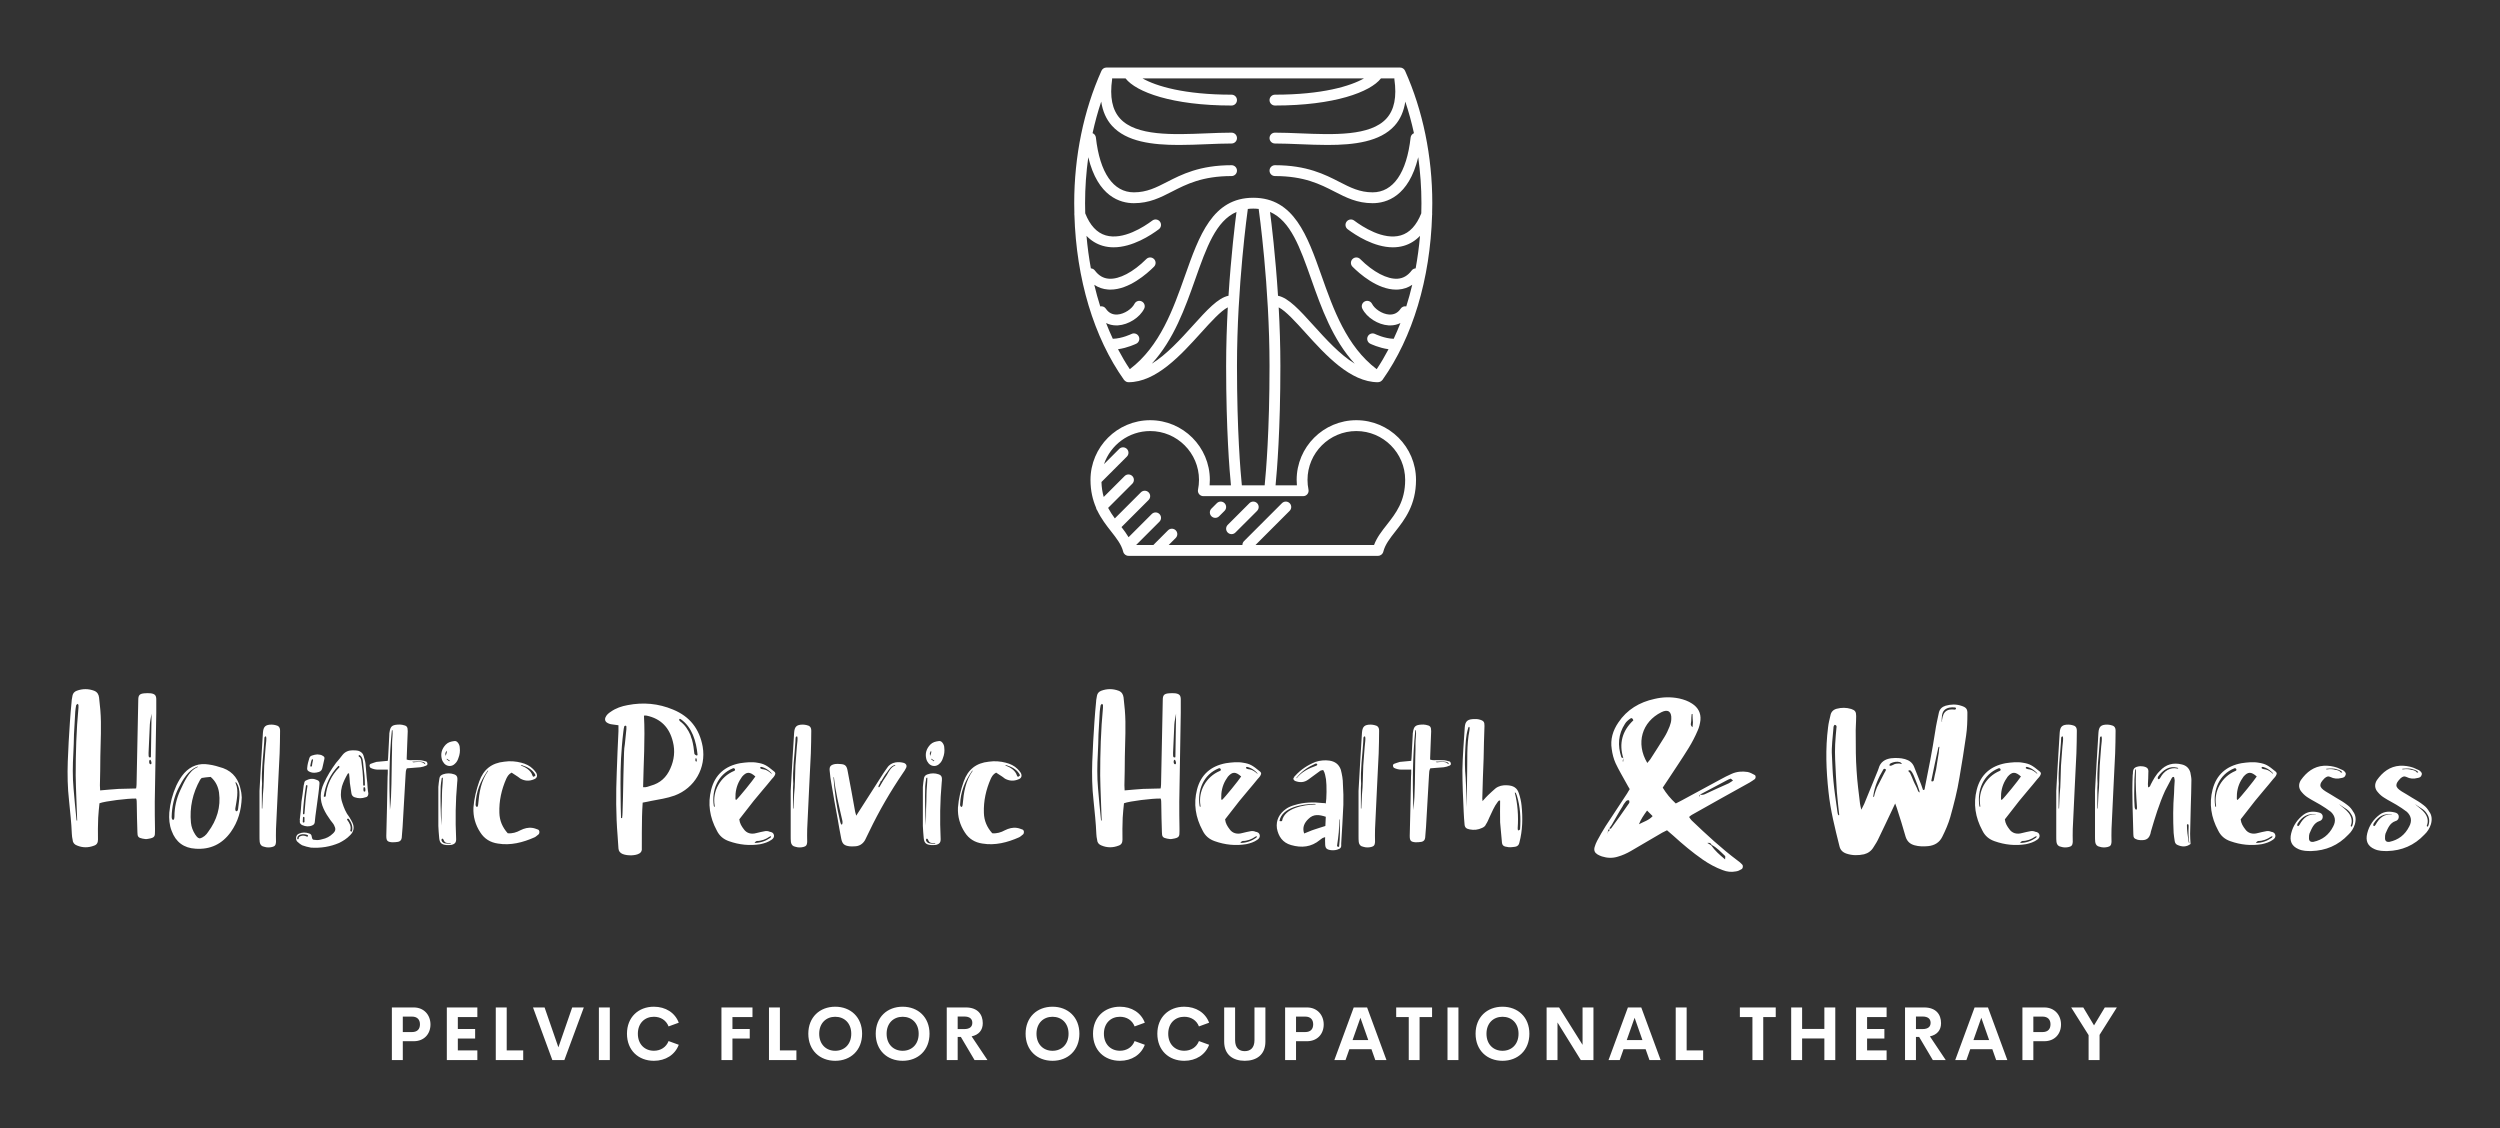
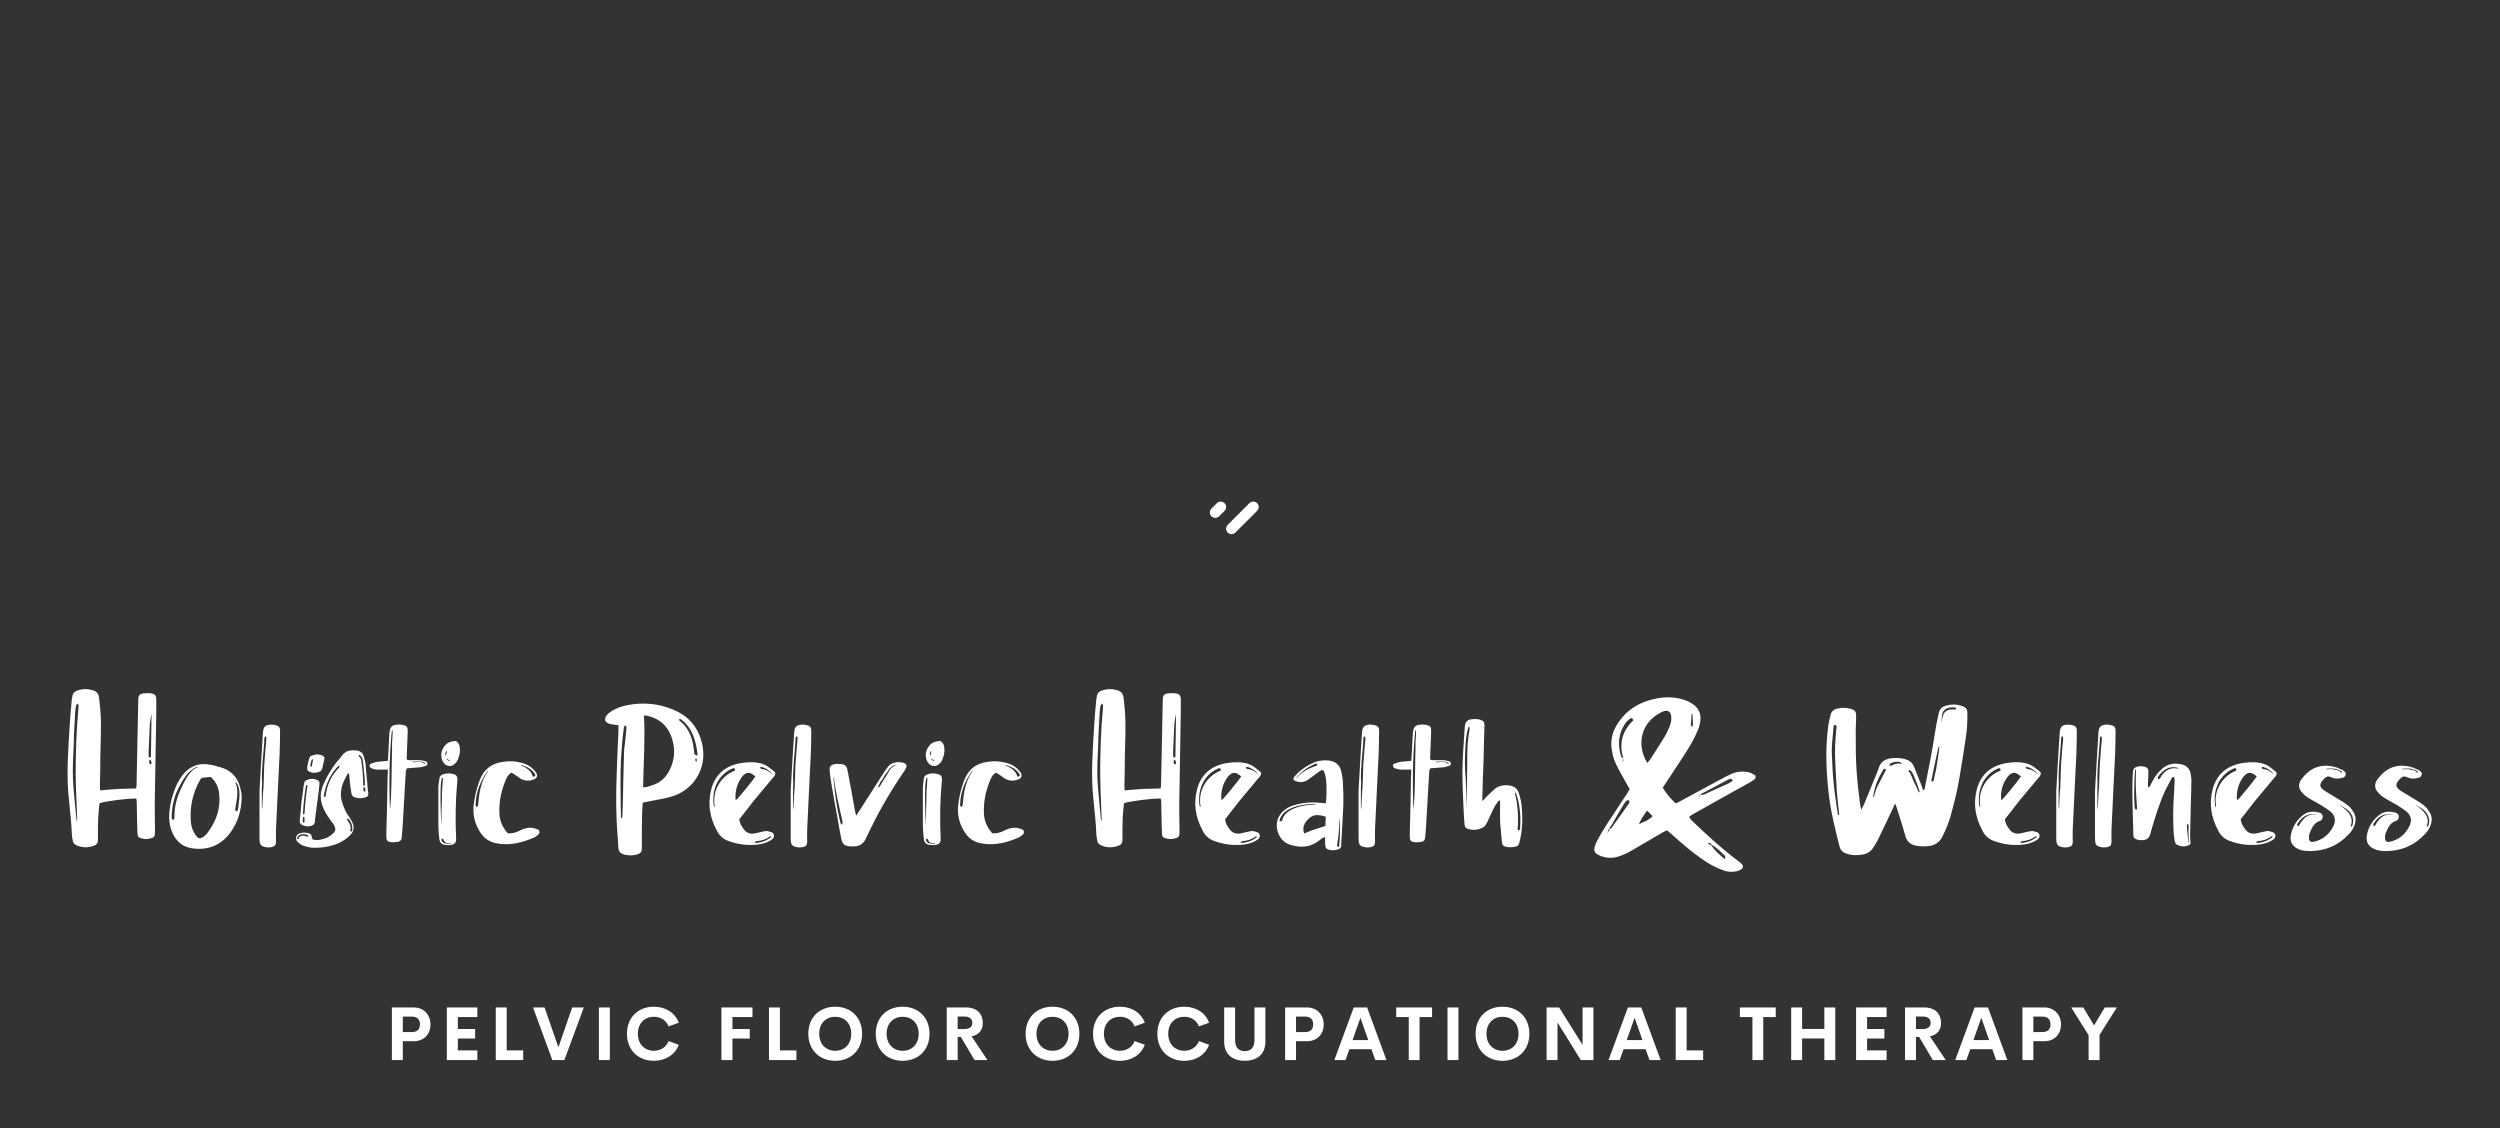
<svg xmlns="http://www.w3.org/2000/svg" width="3171.429" height="1431.445" viewBox="0 0 3171.429 1431.445">
  <rect x="0" y="0" width="3171.429" height="1431.445" fill="#333333" stroke="none" />
  <g transform="scale(8.571) translate(10, 10)">
    <defs id="SvgjsDefs1048" />
    <g id="SvgjsG1049" transform="matrix(0.803,0,0,0.803,135.341,-4.017)" fill="#fff">
-       <path d="M59.631,53.887C63.302,57.947,67.87,63,73,63c0.03,0,0.057-0.015,0.086-0.018c0.068-0.006,0.132-0.02,0.198-0.039  c0.061-0.02,0.118-0.039,0.174-0.068c0.054-0.027,0.102-0.063,0.151-0.102c0.054-0.043,0.104-0.087,0.147-0.141  c0.018-0.021,0.042-0.031,0.059-0.055c5.582-7.875,8.797-18.604,9.149-30.404c0.021-0.115,0.024-0.225,0.006-0.336  C82.985,31.227,83,30.616,83,30c0-8.654-1.737-17.095-5.024-24.41C77.814,5.231,77.457,5,77.063,5H22.937  c-0.394,0-0.751,0.231-0.912,0.59C18.737,12.905,17,21.346,17,30c0,0.616,0.015,1.227,0.029,1.838  c-0.019,0.111-0.015,0.221,0.006,0.336c0.353,11.799,3.567,22.529,9.149,30.404c0.014,0.02,0.036,0.025,0.051,0.044  c0.069,0.085,0.151,0.153,0.245,0.212c0.033,0.021,0.062,0.049,0.098,0.065C26.707,62.96,26.848,63,27,63h0.001l0,0c0,0,0,0,0.001,0  c5.129-0.001,9.696-5.054,13.367-9.113c1.81-2.002,3.669-4.055,4.941-4.686C45.124,52.614,45,56.282,45,60  c0,11.768,0.622,19.307,0.888,22h-3.933C41.984,81.668,42,81.334,42,81c0-6.065-4.935-11-11-11s-11,4.935-11,11  c0,2.049,0.42,3.701,1.021,5.109c0.021,0.188,0.093,0.366,0.22,0.52c0.742,1.548,1.702,2.775,2.559,3.866  c1.018,1.298,1.897,2.417,2.23,3.747C26.142,94.688,26.541,95,27,95h46c0.459,0,0.858-0.313,0.97-0.758  c0.333-1.33,1.213-2.449,2.23-3.747C77.894,88.339,80,85.656,80,81c0-6.065-4.935-11-11-11s-11,4.935-11,11  c0,0.334,0.016,0.668,0.045,1h-3.933C54.378,79.307,55,71.768,55,60c0-3.718-0.124-7.386-0.311-10.799  C55.962,49.832,57.821,51.885,59.631,53.887z M19.592,21.527C21.346,28.808,25.486,30,28,30c2.86,0,4.884-1.038,7.025-2.137  C37.642,26.521,40.606,25,46,25c0.553,0,1-0.448,1-1s-0.447-1-1-1c-5.877,0-9.21,1.71-11.888,3.084C32.108,27.112,30.377,28,28,28  c-3.794,0-6.281-3.591-7.006-10.11c-0.041-0.373-0.287-0.663-0.611-0.799c0.432-1.987,0.964-3.928,1.592-5.814  c0.271,1.783,0.926,3.279,1.986,4.453c2.665,2.948,7.413,3.539,12.342,3.539c1.703,0,3.428-0.071,5.095-0.139  C43.022,19.063,44.557,19,46,19c0.553,0,1-0.448,1-1s-0.447-1-1-1c-1.484,0-3.038,0.063-4.684,0.131  c-6.056,0.247-12.916,0.528-15.871-2.743c-1.447-1.601-1.923-3.971-1.455-7.246C23.997,7.093,23.982,7.048,23.982,7h2.481  c1.94,2.503,8.582,5,19.536,5c0.553,0,1-0.448,1-1s-0.447-1-1-1c-8.714,0-13.923-1.579-16.407-3h40.814  C67.923,8.421,62.714,10,54,10c-0.553,0-1,0.448-1,1s0.447,1,1,1c10.954,0,17.596-2.497,19.536-5h2.481  c0,0.048-0.015,0.093-0.008,0.142c0.468,3.275-0.008,5.645-1.455,7.246c-2.956,3.271-9.818,2.99-15.871,2.743  C57.038,17.063,55.484,17,54,17c-0.553,0-1,0.448-1,1s0.447,1,1,1c1.443,0,2.978,0.063,4.603,0.129  c1.667,0.068,3.392,0.139,5.095,0.139c4.928,0,9.677-0.591,12.342-3.539c1.061-1.174,1.715-2.67,1.986-4.453  c0.629,1.888,1.161,3.83,1.592,5.818c-0.319,0.137-0.569,0.425-0.611,0.796C78.281,24.409,75.794,28,72,28  c-2.377,0-4.108-0.888-6.112-1.916C63.21,24.71,59.877,23,54,23c-0.553,0-1,0.448-1,1s0.447,1,1,1c5.394,0,8.358,1.521,10.975,2.863  C67.116,28.962,69.14,30,72,30c2.514,0,6.654-1.192,8.408-8.473C80.793,24.304,81,27.138,81,30c0,0.627-0.013,1.25-0.029,1.871  c-0.878,2.214-2.145,3.586-3.772,4.062c-3.227,0.942-7.086-1.598-8.599-2.732c-0.441-0.332-1.068-0.241-1.399,0.2  c-0.332,0.442-0.242,1.069,0.2,1.4c1.467,1.101,4.871,3.332,8.337,3.332c0.676,0,1.354-0.085,2.021-0.28  c1.133-0.331,2.125-0.946,2.977-1.83c-0.178,2.044-0.447,4.043-0.804,5.992c-0.279,0.019-0.55,0.144-0.731,0.386  c-0.712,0.949-1.559,1.445-2.589,1.519c-1.89,0.133-4.497-1.219-6.904-3.625c-0.391-0.391-1.023-0.391-1.414,0s-0.391,1.023,0,1.414  c1.297,1.297,4.604,4.221,8.042,4.221c0.139,0,0.278-0.005,0.419-0.015c0.94-0.067,1.79-0.364,2.548-0.873  c-0.321,1.36-0.689,2.688-1.1,3.982c-0.389-0.081-0.803,0.073-1.034,0.422c-0.515,0.771-1.236,1.126-2.11,1.079  c-1.344-0.084-2.721-1.087-3.163-1.972c-0.248-0.495-0.848-0.695-1.342-0.447c-0.494,0.247-0.694,0.848-0.447,1.342  c0.815,1.631,2.892,2.953,4.828,3.073c0.101,0.007,0.2,0.009,0.3,0.009c0.683,0,1.318-0.154,1.893-0.441  c-0.386,0.994-0.803,1.961-1.243,2.905c-1.694-0.038-3.419-0.88-3.437-0.888c-0.497-0.246-1.096-0.044-1.341,0.449  c-0.246,0.494-0.046,1.094,0.447,1.34c0.076,0.037,1.592,0.777,3.377,1.021c-0.675,1.282-1.396,2.515-2.177,3.68  c-5.572-4.215-8.009-11.111-10.17-17.227C59.972,35.979,57.506,29,50,29s-9.972,6.979-12.583,14.369  c-2.161,6.116-4.598,13.011-10.17,17.227c-0.78-1.165-1.502-2.397-2.177-3.68c1.785-0.244,3.301-0.984,3.377-1.021  c0.493-0.246,0.693-0.846,0.447-1.34c-0.246-0.493-0.844-0.695-1.341-0.449c-0.018,0.008-1.742,0.85-3.437,0.888  c-0.44-0.944-0.857-1.91-1.243-2.905c0.574,0.287,1.21,0.441,1.893,0.441c0.1,0,0.199-0.002,0.3-0.009  c1.937-0.12,4.013-1.442,4.828-3.073c0.247-0.494,0.047-1.095-0.447-1.342c-0.493-0.248-1.094-0.047-1.342,0.447  c-0.442,0.885-1.819,1.888-3.163,1.972c-0.879,0.049-1.596-0.308-2.11-1.079c-0.233-0.35-0.646-0.503-1.034-0.422  c-0.41-1.295-0.778-2.623-1.1-3.982c0.758,0.509,1.607,0.806,2.548,0.873c0.141,0.01,0.279,0.015,0.419,0.015  c3.438,0,6.745-2.924,8.042-4.221c0.391-0.391,0.391-1.023,0-1.414s-1.023-0.391-1.414,0c-2.406,2.407-4.995,3.769-6.904,3.625  c-1.03-0.073-1.877-0.57-2.589-1.519c-0.182-0.242-0.452-0.367-0.731-0.387c-0.356-1.948-0.626-3.947-0.804-5.991  c0.852,0.884,1.844,1.499,2.977,1.83c0.667,0.195,1.346,0.28,2.021,0.28c3.466,0,6.87-2.231,8.337-3.332  c0.442-0.331,0.532-0.958,0.2-1.4c-0.331-0.442-0.959-0.533-1.399-0.2c-1.514,1.134-5.382,3.671-8.599,2.732  c-1.628-0.476-2.895-1.847-3.772-4.062C19.013,31.25,19,30.627,19,30C19,27.138,19.207,24.304,19.592,21.527z M38.886,52.545  c-2.246,2.484-4.855,5.362-7.589,7.039c4.07-4.443,6.141-10.271,8.006-15.549c2.079-5.883,3.808-10.764,7.605-12.424  c-0.265,2.026-0.994,7.972-1.471,15.452C43.502,47.446,41.438,49.722,38.886,52.545z M59.201,84c0.3,0,0.585-0.135,0.774-0.367  c0.19-0.232,0.266-0.539,0.205-0.832C60.061,82.211,60,81.605,60,81c0-4.963,4.037-9,9-9s9,4.037,9,9  c0,3.965-1.715,6.148-3.372,8.26c-0.945,1.204-1.847,2.352-2.363,3.74H50.414l6.293-6.293c0.391-0.391,0.391-1.023,0-1.414  s-1.023-0.391-1.414,0l-7,7C48.098,92.488,48,92.744,48,93H34.414l1.293-1.293c0.391-0.391,0.391-1.023,0-1.414  s-1.023-0.391-1.414,0L31.586,93h-3.172l4.293-4.293c0.391-0.391,0.391-1.023,0-1.414s-1.023-0.391-1.414,0l-4.273,4.273  c-0.385-0.641-0.83-1.254-1.306-1.865l4.993-4.994c0.391-0.391,0.391-1.023,0-1.414s-1.023-0.391-1.414,0L24.486,88.1  c-0.446-0.604-0.867-1.239-1.236-1.936l4.457-4.457c0.391-0.391,0.391-1.023,0-1.414s-1.023-0.391-1.414,0l-3.855,3.855  c-0.236-0.816-0.385-1.725-0.416-2.756l4.686-4.686c0.391-0.391,0.391-1.023,0-1.414s-1.023-0.391-1.414,0l-2.803,2.803  C23.701,74.557,27.055,72,31,72c4.963,0,9,4.037,9,9c0,0.605-0.061,1.211-0.181,1.801c-0.061,0.293,0.015,0.6,0.205,0.832  C40.214,83.865,40.499,84,40.799,84H47h6H59.201z M47.897,82C47.648,79.545,47,71.984,47,60c0-14.751,1.97-28.719,1.99-28.858  c0.004-0.028-0.006-0.053-0.005-0.08C49.312,31.024,49.647,31,50,31s0.688,0.024,1.015,0.062c0.001,0.027-0.009,0.052-0.005,0.08  C51.03,31.281,53,45.249,53,60c0,11.984-0.648,19.545-0.897,22H47.897z M53.092,31.611c3.798,1.66,5.526,6.541,7.605,12.424  c1.864,5.278,3.935,11.105,8.006,15.549c-2.733-1.677-5.343-4.555-7.589-7.039c-2.552-2.823-4.616-5.099-6.552-5.482  C54.086,39.583,53.356,33.637,53.092,31.611z" />
      <path d="M44.707,85.293c-0.391-0.391-1.023-0.391-1.414,0l-1,1c-0.391,0.391-0.391,1.023,0,1.414C42.488,87.902,42.744,88,43,88  s0.512-0.098,0.707-0.293l1-1C45.098,86.316,45.098,85.684,44.707,85.293z" />
      <path d="M49.293,85.293l-4,4c-0.391,0.391-0.391,1.023,0,1.414C45.488,90.902,45.744,91,46,91s0.512-0.098,0.707-0.293l4-4  c0.391-0.391,0.391-1.023,0-1.414S49.684,84.902,49.293,85.293z" />
    </g>
    <g id="SvgjsG1050" transform="matrix(0.793,0,0,0.793,0.029,83.703)" fill="#fff">
      <path d="M6.04 29.36 c1.24 -0.12 2.36 -0.2 3.44 -0.28 c1.08 -0.04 2.16 -0.04 3.28 -0.08 c0.04 -0.28 0.08 -0.52 0.08 -0.76 c0.12 -5.24 0.2 -10.52 0.32 -15.76 c0 -0.88 0.24 -1.16 1.12 -1.24 c0.4 -0.04 0.84 -0.04 1.24 0 c0.76 0.12 1 0.4 1 1.16 l0 2.48 c-0.08 5.52 -0.2 11.08 -0.28 16.6 c0 1.68 0 3.32 0.04 4.96 l0 0.52 c0 0.96 0 1.24 -1.28 1.44 c-0.32 0.08 -0.72 0.04 -1.04 -0.04 c-0.8 -0.16 -0.96 -0.36 -0.96 -1.2 c-0.08 -1.72 -0.08 -3.48 -0.12 -5.24 c-0.04 -0.36 0.04 -0.72 -0.12 -1.04 c-1.52 -0.04 -5.8 0.48 -6.84 0.88 c-0.08 0.88 -0.2 1.8 -0.24 2.72 c-0.04 1.36 -0.08 2.72 -0.04 4.08 c0 0.6 -0.24 0.96 -0.76 1.12 c-1.04 0.4 -2.12 0.4 -3.16 -0.04 c-0.44 -0.16 -0.76 -0.48 -0.8 -1 c-0.08 -0.4 -0.16 -0.8 -0.16 -1.16 c-0.08 -2.08 -0.32 -4.16 -0.52 -6.2 c-0.28 -2.44 -0.32 -4.88 -0.24 -7.28 c0.08 -2.48 0.24 -4.96 0.4 -7.4 c0.08 -1.28 0.2 -2.56 0.32 -3.84 c0 -0.36 0.12 -0.72 0.16 -1.08 c0.08 -0.44 0.36 -0.76 0.8 -0.92 c1.08 -0.4 2.16 -0.4 3.24 0 c0.6 0.24 0.84 0.68 0.92 1.24 c0.08 0.8 0.16 1.56 0.24 2.36 c0.24 2.88 0.04 5.8 0 8.68 c0 1.8 -0.04 3.56 -0.08 5.36 c0 0.28 0.04 0.56 0.04 0.96 z M1.64 34.96 c0.04 0 0.08 0.04 0.12 0.04 c-0.08 -2.8 -0.24 -5.64 -0.28 -8.44 c0 -4.2 0.12 -8.44 0.52 -12.64 l0 -0.52 c0 -0.04 -0.04 -0.08 -0.08 -0.08 c0 -0.04 -0.04 -0.04 -0.12 -0.12 c-0.08 0.08 -0.2 0.2 -0.24 0.28 c-0.08 0.4 -0.12 0.8 -0.16 1.16 c-0.08 1.44 -0.16 2.88 -0.24 4.28 c-0.04 1.2 -0.04 2.36 -0.12 3.56 c-0.12 2.16 -0.16 4.36 0.04 6.52 c0.16 2 0.36 3.96 0.56 5.96 z M15.64 15.04 c-0.12 0.76 -0.28 1.36 -0.32 2 c-0.08 1.8 -0.16 3.56 -0.24 5.32 c0 0.48 0 0.68 0.08 0.76 c0.04 0.04 0.08 0.12 0.2 0.08 c0.16 0 0.16 0 0.16 -0.16 c0.04 -2.64 0.08 -5.24 0.12 -8 z M15.36 23.64 c-0.24 0.04 -0.24 0.88 0.12 0.84 c0.32 0 0.04 -0.92 -0.12 -0.84 z M32.313 29.4 c0.12 0.44 0.12 0.92 0.16 1.28 c-0.08 2.4 -0.68 4.52 -2.04 6.44 c-1.6 2.24 -3.8 3.32 -6.6 3.12 c-2.16 -0.12 -3.68 -1.24 -4.44 -3.32 c-0.44 -1.12 -0.52 -2.28 -0.44 -3.44 c0.16 -1.76 0.6 -3.44 1.32 -5.04 c0.4 -0.84 0.88 -1.64 1.48 -2.32 c1.24 -1.36 2.8 -1.88 4.52 -1.6 c0.96 0.12 1.84 0.4 2.72 0.68 c1.96 0.72 2.96 2.24 3.32 4.2 z M19.913 34.24 c0 -1.68 0.36 -3.32 1.08 -4.88 c0.68 -1.44 1.6 -3.64 3.12 -4.28 c0.32 -0.16 0.2 -0.24 -0.08 -0.08 c-1.52 0.6 -2.6 2.4 -3.32 3.84 c-0.88 1.68 -1.28 3.56 -1.32 5.48 c0 0.64 0.52 0.84 0.52 -0.08 z M26.193 37.12 c1.64 -2.2 2.4 -4.68 2.04 -7.36 c-0.16 -1.12 -0.64 -2.12 -1.56 -2.92 c-0.64 0.04 -1.16 0.12 -1.68 0.2 c-0.08 0.08 -0.16 0.2 -0.28 0.32 c-1.4 2.48 -2 5.2 -1.72 8.04 c0.08 0.8 0.36 1.52 0.8 2.2 c0.24 0.32 0.4 0.64 0.84 0.72 c0.68 -0.16 1.2 -0.64 1.56 -1.2 z M31.793 32.8 c0.16 -1.56 0.64 -3.56 -0.32 -4.88 c-0.12 -0.2 -0.24 -0.08 -0.12 0.16 c0.6 1.32 0.16 3.2 -0.08 4.64 c-0.08 0.72 0.48 0.68 0.52 0.08 z M35.786 29.44 c0.2 -3.52 0.4 -7.2 0.64 -10.84 c0.08 -1.16 0.48 -1.52 1.64 -1.52 c0.2 0 0.44 0.04 0.64 0.08 c0.64 0.12 0.92 0.4 0.92 1.08 c0 1.4 -0.04 2.8 -0.08 4.2 c-0.08 2.16 -0.24 4.32 -0.32 6.52 c-0.12 2.52 -0.24 5.04 -0.36 7.6 c-0.04 0.8 0 1.64 0 2.44 c-0.04 0.56 -0.2 0.8 -0.72 0.92 c-0.48 0.12 -1 0.12 -1.48 -0.04 c-0.48 -0.08 -0.76 -0.36 -0.84 -0.88 c-0.04 -0.36 -0.04 -0.76 -0.04 -1.16 l0 -8.4 z M36.226 32.72 c0.04 0.04 0.08 0.04 0.08 0.04 l0.12 -2.64 c0.08 -0.92 0.16 -1.8 0.16 -2.68 c0.04 -0.88 0.04 -1.8 0.08 -2.68 s0.16 -1.8 0.2 -2.68 c0 -0.88 0.52 -3.4 -0.12 -2.68 c-0.04 0 -0.08 0.52 -0.08 0.92 c-0.16 2.6 -0.56 5.2 -0.4 7.8 c0 0.24 -0.04 0.52 -0.04 0.76 l0 3.84 z M47.619 22.92 c0.28 0.16 0.32 0.28 0.28 0.56 c-0.12 0.52 -0.24 1.08 -0.36 1.6 c-0.08 0.44 -0.28 0.72 -0.68 0.84 c-0.64 0.2 -1.16 0.2 -1.64 0 s-0.6 -0.4 -0.52 -0.84 c0.04 -0.56 0.2 -1.12 0.36 -1.64 c0.08 -0.32 0.24 -0.52 0.56 -0.6 c0.32 -0.12 0.6 -0.16 0.96 -0.2 c0.36 0.04 0.72 0.04 1.04 0.28 z M45.779 23.68 c0.04 -0.12 -0.2 -0.2 -0.24 -0.04 c-0.16 0.36 -0.2 0.8 -0.28 1.16 c0 0.16 0.28 0.16 0.32 0 c0 -0.12 0.04 -0.2 0.04 -0.32 c0 -0.04 0.04 -0.16 0.04 -0.24 c0.04 -0.16 0.08 -0.32 0.12 -0.56 z M46.579 27.44 c0.32 0.12 0.44 0.36 0.4 0.68 c-0.04 0.6 -0.12 1.24 -0.2 1.88 c-0.2 1.4 -0.36 2.76 -0.56 4.16 c-0.04 0.4 -0.08 0.8 -0.12 1.16 c-0.04 0.24 -0.16 0.44 -0.44 0.56 c-0.6 0.28 -1.28 0.24 -1.88 -0.04 c-0.28 -0.12 -0.48 -0.36 -0.48 -0.64 c0.08 -0.12 0 -0.2 0 -0.36 c0.16 -1.08 0.24 -2.2 0.32 -3.36 c0.16 -0.96 0.28 -1.92 0.4 -2.92 c0 -0.2 0.12 -0.4 0.12 -0.6 c0.04 -0.28 0.2 -0.44 0.48 -0.52 c0.64 -0.32 1.28 -0.32 1.96 0 z M44.179 34.52 l0.08 0.04 c0 -0.04 -0.04 -0.04 -0.08 -0.04 l0 -0.08 c0 -0.2 -0.28 -0.2 -0.28 0 s-0.04 0.52 -0.04 0.8 c0 0.16 0.28 0.16 0.32 0 l0 -0.72 z M44.179 33.68 c0.12 -1.72 0.28 -3.44 0.56 -5.16 c0.04 -0.16 -0.28 -0.2 -0.28 -0.04 c-0.28 1.72 -0.48 3.48 -0.56 5.2 c0 0.2 0.28 0.2 0.28 0 z M56.099 29.92 c0 0.28 -0.08 0.52 -0.28 0.64 c-0.08 0.04 -0.16 0.08 -0.24 0.08 c-0.68 0.24 -1.32 0.24 -2.04 0 c-0.28 -0.08 -0.56 -0.36 -0.6 -0.76 c-0.08 -0.6 -0.2 -1.28 -0.28 -1.88 c-0.04 -0.6 -0.08 -1.24 -0.16 -1.84 c-0.08 0.04 -0.24 0.04 -0.24 0.08 c-0.44 0.76 -0.84 1.56 -1.08 2.36 c-0.28 1.04 -0.28 2.04 0.04 3 c0.32 1 0.68 1.92 1.32 2.72 c0.2 0.32 0.44 0.72 0.6 1.08 c0.4 0.84 0.24 1.68 -0.44 2.32 c-0.6 0.64 -1.32 1.08 -2.04 1.44 c-1.68 0.72 -3.44 1 -5.28 0.88 c-0.6 -0.12 -1.12 -0.24 -1.64 -0.44 c-0.28 -0.16 -0.56 -0.36 -0.76 -0.56 c-0.32 -0.2 -0.4 -0.56 -0.36 -0.92 c0.04 -0.32 0.24 -0.56 0.52 -0.68 c0.64 -0.28 1.24 -0.28 1.92 -0.04 c0.28 0.08 0.44 0.24 0.48 0.6 c0.08 0.48 0.16 0.6 0.64 0.6 c0.44 0.08 0.88 0 1.28 -0.12 c0.8 -0.16 1.48 -0.52 2.04 -1.08 c0.52 -0.48 0.56 -0.88 0.2 -1.56 c-0.16 -0.32 -0.44 -0.6 -0.64 -0.88 c-0.52 -0.72 -0.96 -1.4 -1.32 -2.2 c-0.72 -1.6 -0.68 -3.12 0.04 -4.68 c0.6 -1.36 1.4 -2.64 2.28 -3.84 c0.4 -0.48 0.84 -0.96 1.24 -1.52 c0.44 -0.56 1.12 -0.84 1.8 -0.84 c0.4 0 0.84 0 1.24 0.12 c0.44 0.2 0.76 0.44 0.88 0.92 c0.12 0.52 0.32 1 0.36 1.52 c0.12 1.08 0.16 2.28 0.32 3.44 c0.04 0.64 0.08 1.4 0.2 2.04 z M44.659 38 c0.2 0.04 0.24 -0.28 0.08 -0.32 c-0.6 -0.24 -1.88 -0.28 -1.92 0.68 c0 0.16 0.28 0.16 0.28 0 c0 -0.08 0 -0.2 0.04 -0.24 c0.12 -0.16 0.32 -0.24 0.48 -0.28 c0.36 -0.12 0.8 0.04 1.04 0.16 z M52.459 34.68 c-0.16 -0.12 -0.4 0 -0.32 0.16 c0.48 0.64 0.8 1.24 0.6 2 c-0.04 0.2 0.28 0.28 0.32 0.12 c0.2 -0.88 -0.12 -1.56 -0.6 -2.28 z M50.699 25.04 c0.08 -0.12 -0.12 -0.36 -0.24 -0.2 c-1.48 1.52 -2.36 3.44 -2.68 5.6 c0 0.16 0.32 0.16 0.36 0 c0.2 -2.08 1.08 -3.92 2.56 -5.4 z M55.139 28.36 c0 0.16 0.32 0.16 0.32 0 c0 -1.2 -0.12 -2.4 -0.28 -3.56 c-0.08 -0.72 -0.04 -1.72 -0.76 -2.04 c-0.12 -0.04 -0.2 0.28 -0.04 0.32 c0.36 0.16 0.4 0.68 0.44 1.04 c0.08 0.56 0.12 1.12 0.2 1.64 c0.08 0.88 0.12 1.76 0.12 2.6 z M55.539 29.44 c0.04 -0.16 0 -0.4 -0.04 -0.56 c-0.04 -0.2 -0.36 -0.12 -0.32 0.08 c0 0.04 0.04 0.08 0.04 0.16 l-0.04 0 l0 0.24 l0.04 0 l0 0.08 c0 0.2 0.32 0.2 0.32 0 z M66.892 23.96 c0.12 0.04 0.24 0.24 0.24 0.44 c0.04 0.12 -0.12 0.28 -0.2 0.32 c-0.4 0.16 -0.76 0.28 -1.12 0.32 c-0.84 0.08 -1.68 0.12 -2.52 0.2 c-0.24 0.4 -0.2 0.84 -0.24 1.24 c-0.2 3.28 -0.36 6.48 -0.56 9.72 c-0.04 0.64 -0.12 1.36 -0.16 2 c-0.04 0.4 -0.28 0.68 -0.68 0.76 s-0.76 0.08 -1.16 0.08 c-0.84 -0.08 -1.04 -0.28 -1.04 -1.2 c0.08 -3.68 0.2 -7.32 0.24 -11 c0.04 -0.44 0.04 -0.84 0.04 -1.36 l-1.88 0 c-0.44 0 -0.92 -0.12 -1.32 -0.32 c-0.28 -0.2 -0.28 -0.64 0 -0.76 c0.36 -0.12 0.76 -0.28 1.08 -0.36 c0.68 -0.08 1.4 -0.12 2.12 -0.2 c0.04 -0.36 0.08 -0.64 0.08 -0.96 c0.08 -1.28 0.12 -2.6 0.2 -3.88 c0 -0.16 0 -0.32 0.04 -0.48 c0.16 -1.08 0.44 -1.36 1.52 -1.44 c0.28 -0.04 0.6 0 0.88 0.04 c0.84 0.16 1 0.36 1 1.2 c-0.04 1 -0.08 2.04 -0.12 3.08 c-0.04 0.72 -0.04 1.44 -0.08 2.2 c0.24 0.08 0.44 0.12 0.68 0.12 c0.56 0 1.16 -0.04 1.72 0 c0.4 0 0.8 0.12 1.24 0.24 z M60.532 20.56 c0 -0.8 0.16 -1.52 0.08 -2.48 c-0.16 0.2 -0.12 0 -0.12 0.08 c-0.52 4.92 -0.52 10 -0.36 14.88 c0.08 -0.8 0.16 -1.6 0.2 -2.44 c0.04 -0.8 0.04 -1.64 0.08 -2.44 s0 -1.64 0.04 -2.44 c0.04 -0.84 0 -1.8 0.04 -2.6 c0.04 -0.88 0.04 -1.68 0.04 -2.56 z M66.532 24.36 c0.04 0.04 0.24 0.2 0.2 0.04 c-0.08 -0.28 -0.36 -0.36 -0.68 -0.4 c-0.56 -0.08 -1.16 0 -1.72 0 c-0.08 0.04 0.16 0.12 0.2 0.12 c0.44 -0.04 1.64 -0.24 2 0.24 z M72.125 26.36 c0.36 0.12 0.6 0.36 0.6 0.8 c0 0.24 0 0.48 -0.04 0.72 c-0.32 3.52 -0.36 7 -0.2 10.48 c0.04 0.68 -0.2 1 -0.84 1.16 c-0.32 0.04 -0.64 0.08 -0.96 0.04 c-0.92 -0.08 -1.28 -0.4 -1.36 -1.32 c-0.08 -0.76 -0.12 -1.52 -0.16 -2.24 l0 -3.12 l0 0 l0 -4.16 c0.04 -0.56 0.12 -1.08 0.2 -1.6 c0.04 -0.4 0.32 -0.64 0.68 -0.76 c0.68 -0.24 1.4 -0.24 2.08 0 z M69.605 28.6 c-0.08 2.44 0 4.88 0.12 7.32 c0.04 -1 0.04 -2 0.04 -3 c0.04 -0.96 0.08 -1.92 0.08 -2.88 s0.16 -1.96 0.16 -3.04 c-0.24 -0.08 -0.24 0.24 -0.24 0.32 c-0.08 0.4 -0.12 0.84 -0.16 1.28 z M71.485 39.24 c0.04 -0.08 -0.08 -0.04 -0.16 -0.04 c-0.36 0 -0.92 0.04 -1.12 -0.48 c-0.24 -0.64 -0.52 -0.28 -0.44 0 c0.24 0.64 1 0.56 1.48 0.6 c0.04 0 0.24 0 0.24 -0.08 z M73.165 21.4 c0.08 0.64 0 1.28 -0.24 1.88 c-0.12 0.4 -0.32 0.8 -0.64 1.08 c-0.56 0.6 -1.48 0.6 -2.04 -0.04 c-0.2 -0.24 -0.36 -0.52 -0.44 -0.84 c-0.24 -1 0 -1.88 0.76 -2.68 c0.44 -0.44 0.96 -0.56 1.52 -0.64 c0.32 -0.08 0.56 0.08 0.72 0.28 c0.24 0.28 0.36 0.64 0.36 0.96 z M70.685 21.96 c-0.28 0.56 -0.28 0.56 -0.08 1.04 c-0.12 -0.36 0.28 -0.64 0.08 -1.04 z M71.205 23.92 c0.04 -0.04 0.08 -0.08 0.12 -0.08 c-0.2 -0.12 -0.36 -0.24 -0.56 -0.4 c-0.04 0.04 -0.04 0.08 -0.04 0.12 z M87.798 36.68 c0.28 0.16 0.32 0.6 0.08 0.88 c-0.24 0.16 -0.48 0.44 -0.76 0.56 c-2.16 0.96 -4.48 1.56 -6.84 1.16 c-1.4 -0.2 -2.52 -0.88 -3.28 -2.08 c-0.92 -1.4 -1.36 -2.96 -1.28 -4.64 c0.12 -1.64 0.52 -3.28 1.08 -4.88 c0.8 -2.24 2.32 -3.44 4.68 -3.68 c1.08 -0.16 2.16 -0.08 3.2 0.2 c0.8 0.2 1.56 0.56 2.16 1.16 c0.2 0.2 0.44 0.48 0.6 0.72 c0.28 0.52 0.16 1 -0.4 1.2 c-0.92 0.4 -1.76 0.32 -2.56 -0.12 c-0.2 -0.12 -0.32 -0.28 -0.48 -0.36 c-0.4 -0.24 -0.76 -0.52 -1.16 -0.76 c-0.6 0.32 -0.8 0.76 -1 1.16 c-0.88 2 -1.36 4.12 -1.28 6.36 c0.04 1.44 0.56 2.68 1.56 3.8 c0.84 0.08 1.64 -0.16 2.36 -0.56 c0.72 -0.36 1.48 -0.56 2.24 -0.44 c0.36 0.04 0.72 0.2 1.08 0.32 z M84.678 24.64 c0 0 -0.2 0 -0.08 0.08 c0.88 0.32 1.84 0.92 2.12 1.84 c0.2 0.6 0.56 -0.08 0.6 0 c-0.4 -0.92 -1.36 -1.52 -2.28 -1.8 c-0.08 -0.04 -0.24 -0.12 -0.36 -0.12 z M76.598 32 c0.2 -2.32 0.52 -4.36 1.88 -6.32 c0 0 -0.12 -0.04 -0.16 0.08 c-1.32 1.92 -2.12 3.88 -2.2 6.2 c-0.04 0.4 0.4 0.84 0.48 0.04 z M118.504 21.2 c0.68 3.96 -1.48 7.72 -5.24 9.12 c-1.44 0.52 -2.92 0.72 -4.36 1 c-0.48 0.12 -1 0.2 -1.6 0.32 c-0.04 0.92 -0.12 1.76 -0.12 2.6 c-0.04 1.92 -0.04 3.84 -0.04 5.76 l0 0.44 c-0.04 0.32 -0.2 0.52 -0.44 0.68 c-0.48 0.28 -0.96 0.32 -1.48 0.36 c-0.56 0 -1.12 -0.04 -1.64 -0.24 c-0.48 -0.2 -0.76 -0.52 -0.8 -1.04 c-0.04 -0.8 -0.12 -1.56 -0.16 -2.36 c-0.32 -3.92 -0.32 -7.88 -0.16 -11.84 c0.08 -2.56 0.2 -5.12 0.32 -7.68 l0 -1.12 c-0.4 -0.04 -0.8 -0.12 -1.16 -0.16 c-0.4 -0.04 -0.76 -0.16 -1.08 -0.4 c-0.28 -0.24 -0.32 -0.56 -0.2 -0.88 c0.2 -0.48 0.56 -0.8 1 -1.08 c0.96 -0.68 2.04 -1.04 3.16 -1.24 c2.88 -0.56 5.72 -0.32 8.48 0.84 c3.12 1.28 4.92 3.6 5.52 6.92 z M104.264 17.92 l0 -0.52 c-0.04 -0.04 -0.12 -0.16 -0.16 -0.12 c-0.08 0 -0.2 0.04 -0.24 0.12 c-0.08 0.28 -0.12 0.6 -0.16 0.92 c-0.12 0.92 -0.2 1.84 -0.28 2.76 c-0.28 3.12 -0.28 6.28 -0.24 9.4 c0 1.36 0.04 2.68 0.08 4.04 l0.2 0 c0.04 -0.36 0.08 -0.68 0.08 -1.04 c0.04 -0.88 0.04 -1.8 0.08 -2.68 c0.04 -2.84 0.12 -5.68 0.2 -8.52 c0 -0.52 0.08 -1.08 0.16 -1.6 c0.08 -0.92 0.2 -1.84 0.28 -2.76 z M112.464 25.28 c0.72 -1.6 0.92 -3.28 0.48 -5 c-0.64 -2.64 -2.24 -4.32 -4.92 -4.88 c-0.16 -0.04 -0.28 0 -0.48 0 c0.24 4.44 -0.08 8.84 -0.16 13.36 c0.6 0.08 1 -0.16 1.44 -0.28 c1.76 -0.48 2.92 -1.56 3.64 -3.2 z M117.384 23.96 c0.04 -0.12 0 -0.52 -0.08 -0.6 l-0.12 0 c0 0.04 -0.04 0.12 -0.04 0.2 c0.04 0.12 -0.08 0.32 0.12 0.4 c0.04 0.04 0.08 0 0.12 0 z M116.944 22.48 c0.04 0.24 0.6 0.56 0.6 0.2 c-0.24 -2.44 -1 -5.12 -3.12 -6.6 c-0.36 -0.24 -0.4 0.2 -0.12 0.4 c0.88 0.64 1.48 1.56 1.92 2.56 c0.08 0.28 0.16 0.56 0.28 0.84 l0 0 c0.24 0.88 0.36 1.76 0.44 2.6 z M128.737 24.2 c1.24 0.2 1.72 0.48 3.12 1.64 c0.16 0.12 0.28 0.36 0.16 0.56 c-0.12 0.36 -0.4 0.6 -0.64 0.88 c-1.08 1.36 -2.24 2.64 -3.36 4.04 c-0.88 1.12 -1.8 2.32 -2.68 3.44 c0.08 0.76 0.44 1.32 0.84 1.84 c0.52 0.76 1.4 1 2.36 0.72 c0.56 -0.16 1.08 -0.24 1.64 -0.36 c0.28 -0.04 0.6 0 0.84 0.12 c0.36 0.04 0.72 0.2 0.8 0.68 c0.04 0.36 -0.16 0.6 -0.44 0.8 c-0.6 0.44 -1.36 0.68 -2.12 0.84 c-1.96 0.32 -3.92 0.12 -5.84 -0.56 c-1.04 -0.36 -1.8 -1 -2.28 -2 c-1.32 -2.44 -1.72 -5 -1.04 -7.64 c0.72 -2.8 2.6 -4.4 5.4 -4.92 c1.12 -0.16 2.2 -0.28 3.24 -0.08 z M128.617 38.8 c-0.16 0 -0.56 0.4 -0.36 0.36 c1.04 0 2.04 -0.36 2.88 -0.96 c0.24 -0.2 0.16 -0.4 -0.16 -0.2 c-0.68 0.48 -1.52 0.8 -2.36 0.8 z M120.737 32.16 c-0.44 -2.64 1.04 -5.36 3.64 -6.44 c0.36 -0.12 0.08 -0.64 -0.24 -0.48 c-2.84 1.16 -4 4.08 -3.56 7 c0.04 0.28 0.24 0.28 0.16 -0.08 z M124.777 31.12 c0.52 -0.44 3.16 -3.72 3.56 -4.36 c-1.04 -0.92 -1.64 -0.92 -2.48 0.04 c-0.16 0.2 -0.28 0.48 -0.44 0.68 c-0.6 1.04 -0.84 2.2 -0.8 3.4 c0 0.2 0.12 0.32 0.16 0.24 z M131.337 26.24 c0.12 0.12 0 -0.12 0 -0.12 c-0.12 -0.08 -0.16 -0.2 -0.28 -0.28 c-0.44 -0.4 -0.92 -0.68 -1.48 -0.84 c-0.28 -0.08 -0.32 0.04 -0.32 0.08 c-0.12 0.24 0.36 0.32 0.68 0.36 c0.52 0.08 1 0.44 1.4 0.8 z M134.93 29.44 c0.2 -3.52 0.4 -7.2 0.64 -10.84 c0.08 -1.16 0.48 -1.52 1.64 -1.52 c0.2 0 0.44 0.04 0.64 0.08 c0.64 0.12 0.92 0.4 0.92 1.08 c0 1.4 -0.04 2.8 -0.08 4.2 c-0.08 2.16 -0.24 4.32 -0.32 6.52 c-0.12 2.52 -0.24 5.04 -0.36 7.6 c-0.04 0.8 0 1.64 0 2.44 c-0.04 0.56 -0.2 0.8 -0.72 0.92 c-0.48 0.12 -1 0.12 -1.48 -0.04 c-0.48 -0.08 -0.76 -0.36 -0.84 -0.88 c-0.04 -0.36 -0.04 -0.76 -0.04 -1.16 l0 -8.4 z M135.37 32.72 c0.04 0.04 0.08 0.04 0.08 0.04 l0.12 -2.64 c0.08 -0.92 0.16 -1.8 0.16 -2.68 c0.04 -0.88 0.04 -1.8 0.08 -2.68 s0.16 -1.8 0.2 -2.68 c0 -0.88 0.52 -3.4 -0.12 -2.68 c-0.04 0 -0.08 0.52 -0.08 0.92 c-0.16 2.6 -0.56 5.2 -0.4 7.8 c0 0.24 -0.04 0.52 -0.04 0.76 l0 3.84 z M156.083 24.24 c0.48 0.2 0.6 0.6 0.32 1.04 c-0.12 0.28 -0.28 0.48 -0.44 0.72 c-2.4 3.52 -4.52 7.16 -6.36 11 c-0.24 0.56 -0.56 1.08 -0.8 1.64 c-0.44 0.76 -1.12 1.16 -2 1.16 c-0.24 0 -0.56 0.04 -0.84 0 c-1 -0.12 -1.4 -0.4 -1.6 -1.44 c-0.24 -1.24 -0.48 -2.52 -0.68 -3.76 c-0.4 -2.08 -0.76 -4.16 -1.12 -6.28 c-0.16 -0.84 -0.28 -1.72 -0.36 -2.64 c-0.08 -0.8 0.2 -1.08 1 -1.24 c0.32 -0.04 0.68 -0.04 1 0 c0.92 0.04 1.2 0.36 1.36 1.32 c0.48 2.52 0.96 5.08 1.4 7.6 c0.04 0.16 0.08 0.32 0.2 0.72 c0.28 -0.48 0.48 -0.72 0.64 -1 c1.48 -2.32 2.92 -4.6 4.4 -6.88 c0.24 -0.4 0.52 -0.72 0.72 -1.04 c0.76 -1.2 2.24 -1.2 3.16 -0.92 z M144.123 35.04 c0.28 1.28 0.6 0.56 0.44 -0.08 c-0.6 -2.64 -1.28 -5.32 -1.56 -8.04 c0 -0.04 -0.12 -0.04 -0.08 0.08 c0.2 2.68 0.56 5.4 1.2 8.04 z M154.363 24.76 c0.16 -0.08 0.12 -0.16 -0.04 -0.12 c-0.64 0.16 -1.04 0.8 -1.4 1.32 c-0.4 0.48 -0.72 1.04 -1.08 1.64 c-0.04 0 -0.04 0.04 -0.12 0.04 c-0.04 0.04 -0.04 0.16 -0.08 0.24 c0 -0.04 0.04 -0.04 0.04 -0.04 c-0.08 0.16 -0.16 0.28 -0.24 0.44 c-0.32 0.56 0 0.56 0.08 0.4 c0.36 -0.68 0.92 -1.56 1.36 -2.2 c0.24 -0.4 0.76 -1.52 1.48 -1.72 z M162.556 26.36 c0.36 0.12 0.6 0.36 0.6 0.8 c0 0.24 0 0.48 -0.04 0.72 c-0.32 3.52 -0.36 7 -0.2 10.48 c0.04 0.68 -0.2 1 -0.84 1.16 c-0.32 0.04 -0.64 0.08 -0.96 0.04 c-0.92 -0.08 -1.28 -0.4 -1.36 -1.32 c-0.08 -0.76 -0.12 -1.52 -0.16 -2.24 l0 -3.12 l0 0 l0 -4.16 c0.04 -0.56 0.12 -1.08 0.2 -1.6 c0.04 -0.4 0.32 -0.64 0.68 -0.76 c0.68 -0.24 1.4 -0.24 2.08 0 z M160.036 28.6 c-0.08 2.44 0 4.88 0.12 7.32 c0.04 -1 0.04 -2 0.04 -3 c0.04 -0.96 0.08 -1.92 0.08 -2.88 s0.16 -1.96 0.16 -3.04 c-0.24 -0.08 -0.24 0.24 -0.24 0.32 c-0.08 0.4 -0.12 0.84 -0.16 1.28 z M161.916 39.24 c0.04 -0.08 -0.08 -0.04 -0.16 -0.04 c-0.36 0 -0.92 0.04 -1.12 -0.48 c-0.24 -0.64 -0.52 -0.28 -0.44 0 c0.24 0.64 1 0.56 1.48 0.6 c0.04 0 0.24 0 0.24 -0.08 z M163.596 21.4 c0.08 0.64 0 1.28 -0.24 1.88 c-0.12 0.4 -0.32 0.8 -0.64 1.08 c-0.56 0.6 -1.48 0.6 -2.04 -0.04 c-0.2 -0.24 -0.36 -0.52 -0.44 -0.84 c-0.24 -1 0 -1.88 0.76 -2.68 c0.44 -0.44 0.96 -0.56 1.52 -0.64 c0.32 -0.08 0.56 0.08 0.72 0.28 c0.24 0.28 0.36 0.64 0.36 0.96 z M161.116 21.96 c-0.28 0.56 -0.28 0.56 -0.08 1.04 c-0.12 -0.36 0.28 -0.64 0.08 -1.04 z M161.636 23.92 c0.04 -0.04 0.08 -0.08 0.12 -0.08 c-0.2 -0.12 -0.36 -0.24 -0.56 -0.4 c-0.04 0.04 -0.04 0.08 -0.04 0.12 z M178.229 36.68 c0.28 0.16 0.32 0.6 0.08 0.88 c-0.24 0.16 -0.48 0.44 -0.76 0.56 c-2.16 0.96 -4.48 1.56 -6.84 1.16 c-1.4 -0.2 -2.52 -0.88 -3.28 -2.08 c-0.92 -1.4 -1.36 -2.96 -1.28 -4.64 c0.12 -1.64 0.52 -3.28 1.08 -4.88 c0.8 -2.24 2.32 -3.44 4.68 -3.68 c1.08 -0.16 2.16 -0.08 3.2 0.2 c0.8 0.2 1.56 0.56 2.16 1.16 c0.2 0.2 0.44 0.48 0.6 0.72 c0.28 0.52 0.16 1 -0.4 1.2 c-0.92 0.4 -1.76 0.32 -2.56 -0.12 c-0.2 -0.12 -0.32 -0.28 -0.48 -0.36 c-0.4 -0.24 -0.76 -0.52 -1.16 -0.76 c-0.6 0.32 -0.8 0.76 -1 1.16 c-0.88 2 -1.36 4.12 -1.28 6.36 c0.04 1.44 0.56 2.68 1.56 3.8 c0.84 0.08 1.64 -0.16 2.36 -0.56 c0.72 -0.36 1.48 -0.56 2.24 -0.44 c0.36 0.04 0.72 0.2 1.08 0.32 z M175.109 24.64 c0 0 -0.2 0 -0.08 0.08 c0.88 0.32 1.84 0.92 2.12 1.84 c0.2 0.6 0.56 -0.08 0.6 0 c-0.4 -0.92 -1.36 -1.52 -2.28 -1.8 c-0.08 -0.04 -0.24 -0.12 -0.36 -0.12 z M167.029 32 c0.2 -2.32 0.52 -4.36 1.88 -6.32 c0 0 -0.12 -0.04 -0.16 0.08 c-1.32 1.92 -2.12 3.88 -2.2 6.2 c-0.04 0.4 0.4 0.84 0.48 0.04 z M197.255 29.36 c1.24 -0.12 2.36 -0.2 3.44 -0.28 c1.08 -0.04 2.16 -0.04 3.28 -0.08 c0.04 -0.28 0.08 -0.52 0.08 -0.76 c0.12 -5.24 0.2 -10.52 0.32 -15.76 c0 -0.88 0.24 -1.16 1.12 -1.24 c0.4 -0.04 0.84 -0.04 1.24 0 c0.76 0.12 1 0.4 1 1.16 l0 2.48 c-0.08 5.52 -0.2 11.08 -0.28 16.6 c0 1.68 0 3.32 0.04 4.96 l0 0.52 c0 0.96 0 1.24 -1.28 1.44 c-0.32 0.08 -0.72 0.04 -1.04 -0.04 c-0.8 -0.16 -0.96 -0.36 -0.96 -1.2 c-0.08 -1.72 -0.08 -3.48 -0.12 -5.24 c-0.04 -0.36 0.04 -0.72 -0.12 -1.04 c-1.52 -0.04 -5.8 0.48 -6.84 0.88 c-0.08 0.88 -0.2 1.8 -0.24 2.72 c-0.04 1.36 -0.08 2.72 -0.04 4.08 c0 0.6 -0.24 0.96 -0.76 1.12 c-1.04 0.4 -2.12 0.4 -3.16 -0.04 c-0.44 -0.16 -0.76 -0.48 -0.8 -1 c-0.08 -0.4 -0.16 -0.8 -0.16 -1.16 c-0.08 -2.08 -0.32 -4.16 -0.52 -6.2 c-0.28 -2.44 -0.32 -4.88 -0.24 -7.28 c0.08 -2.48 0.24 -4.96 0.4 -7.4 c0.08 -1.28 0.2 -2.56 0.32 -3.84 c0 -0.36 0.12 -0.72 0.16 -1.08 c0.08 -0.44 0.36 -0.76 0.8 -0.92 c1.08 -0.4 2.16 -0.4 3.24 0 c0.6 0.24 0.84 0.68 0.92 1.24 c0.08 0.8 0.16 1.56 0.24 2.36 c0.24 2.88 0.04 5.8 0 8.68 c0 1.8 -0.04 3.56 -0.08 5.36 c0 0.28 0.04 0.56 0.04 0.96 z M192.855 34.96 c0.04 0 0.08 0.04 0.12 0.04 c-0.08 -2.8 -0.24 -5.64 -0.28 -8.44 c0 -4.2 0.12 -8.44 0.52 -12.64 l0 -0.52 c0 -0.04 -0.04 -0.08 -0.08 -0.08 c0 -0.04 -0.04 -0.04 -0.12 -0.12 c-0.08 0.08 -0.2 0.2 -0.24 0.28 c-0.08 0.4 -0.12 0.8 -0.16 1.16 c-0.08 1.44 -0.16 2.88 -0.24 4.28 c-0.04 1.2 -0.04 2.36 -0.12 3.56 c-0.12 2.16 -0.16 4.36 0.04 6.52 c0.16 2 0.36 3.96 0.56 5.96 z M206.855 15.04 c-0.12 0.76 -0.28 1.36 -0.32 2 c-0.08 1.8 -0.16 3.56 -0.24 5.32 c0 0.48 0 0.68 0.08 0.76 c0.04 0.04 0.08 0.12 0.2 0.08 c0.16 0 0.16 0 0.16 -0.16 c0.04 -2.64 0.08 -5.24 0.12 -8 z M206.575 23.64 c-0.24 0.04 -0.24 0.88 0.12 0.84 c0.32 0 0.04 -0.92 -0.12 -0.84 z M219.408 24.2 c1.24 0.2 1.72 0.48 3.12 1.64 c0.16 0.12 0.28 0.36 0.16 0.56 c-0.12 0.36 -0.4 0.6 -0.64 0.88 c-1.08 1.36 -2.24 2.64 -3.36 4.04 c-0.88 1.12 -1.8 2.32 -2.68 3.44 c0.08 0.76 0.44 1.32 0.84 1.84 c0.52 0.76 1.4 1 2.36 0.72 c0.56 -0.16 1.08 -0.24 1.64 -0.36 c0.28 -0.04 0.6 0 0.84 0.12 c0.36 0.04 0.72 0.2 0.8 0.68 c0.04 0.36 -0.16 0.6 -0.44 0.8 c-0.6 0.44 -1.36 0.68 -2.12 0.84 c-1.96 0.32 -3.92 0.12 -5.84 -0.56 c-1.04 -0.36 -1.8 -1 -2.28 -2 c-1.32 -2.44 -1.72 -5 -1.04 -7.64 c0.72 -2.8 2.6 -4.4 5.4 -4.92 c1.12 -0.16 2.2 -0.28 3.24 -0.08 z M219.288 38.8 c-0.16 0 -0.56 0.4 -0.36 0.36 c1.04 0 2.04 -0.36 2.88 -0.96 c0.24 -0.2 0.16 -0.4 -0.16 -0.2 c-0.68 0.48 -1.52 0.8 -2.36 0.8 z M211.408 32.16 c-0.44 -2.64 1.04 -5.36 3.64 -6.44 c0.36 -0.12 0.08 -0.64 -0.24 -0.48 c-2.84 1.16 -4 4.08 -3.56 7 c0.04 0.28 0.24 0.28 0.16 -0.08 z M215.448 31.12 c0.52 -0.44 3.16 -3.72 3.56 -4.36 c-1.04 -0.92 -1.64 -0.92 -2.48 0.04 c-0.16 0.2 -0.28 0.48 -0.44 0.68 c-0.6 1.04 -0.84 2.2 -0.8 3.4 c0 0.2 0.12 0.32 0.16 0.24 z M222.008 26.24 c0.12 0.12 0 -0.12 0 -0.12 c-0.12 -0.08 -0.16 -0.2 -0.28 -0.28 c-0.44 -0.4 -0.92 -0.68 -1.48 -0.84 c-0.28 -0.08 -0.32 0.04 -0.32 0.08 c-0.12 0.24 0.36 0.32 0.68 0.36 c0.52 0.08 1 0.44 1.4 0.8 z M238.001 28.24 c0.08 1.28 0.12 2.52 0.08 3.8 c-0.12 2.4 -0.24 4.8 -0.4 7.2 l0 0.52 c-0.04 0.28 -0.2 0.44 -0.4 0.52 c-0.48 0.24 -0.96 0.28 -1.48 0.24 c-0.92 -0.12 -1.12 -0.4 -1.12 -1.28 c-0.04 -0.36 0 -0.76 0 -1.16 c-0.28 0.12 -0.44 0.12 -0.52 0.2 c-0.16 0.12 -0.32 0.2 -0.44 0.32 c-1.64 1.36 -3.44 1.52 -5.4 0.96 c-1.56 -0.44 -2.36 -1.6 -2.64 -3.12 c-0.2 -1.52 0.44 -2.76 1.72 -3.64 c0.44 -0.32 1.04 -0.56 1.64 -0.72 c1.68 -0.52 3.48 -0.56 5.2 -0.36 c0.16 0 0.4 0 0.56 0.08 c0.16 -0.8 0.2 -3.4 0.04 -4.52 c-0.12 -0.56 -0.16 -1.16 -0.52 -1.72 c-0.16 0.04 -0.36 0.04 -0.52 0.12 c-0.76 0.56 -1.48 1.08 -2.24 1.64 c-0.8 0.6 -1.64 0.6 -2.48 0.28 c-0.32 -0.16 -0.44 -0.44 -0.2 -0.68 c0.04 -0.12 0.08 -0.2 0.2 -0.28 c1.04 -1.16 2.32 -2 3.8 -2.6 c0.84 -0.28 1.76 -0.36 2.6 -0.24 c1.04 0.16 1.76 0.68 2.12 1.68 c0.24 0.92 0.4 1.8 0.4 2.76 z M233.001 24.76 c0.4 -0.16 0.16 -0.48 -0.12 -0.4 c-1.36 0.6 -2.6 1.44 -3.52 2.6 c-0.12 0.12 0 0.16 0.04 0.08 c0.88 -1.12 2.2 -1.8 3.6 -2.28 z M226.641 35.04 c0.44 -2.4 4.12 -3 6.08 -3.04 c0.28 0 0.28 -0.12 0 -0.12 c-2.16 0 -6.08 0.6 -6.56 3.16 c0 0.08 0.44 0.12 0.48 0 z M234.721 36 c0 -0.56 0.08 -1.08 0.08 -1.72 c-1.24 -0.4 -2.28 -0.56 -3.24 0.4 c-0.72 0.68 -1.2 1.56 -0.8 2.72 c0.68 -0.24 1.28 -0.56 1.96 -0.76 c0.64 -0.24 1.32 -0.4 2 -0.64 z M237.281 39.88 c0.2 -1.64 0.2 -3.44 0.08 -5.08 c0 -0.04 -0.08 -0.04 -0.08 0 c0.08 1.64 -0.12 3.16 -0.36 4.76 c-0.12 0.4 0.36 0.32 0.36 0.32 z M240.914 29.44 c0.2 -3.52 0.4 -7.2 0.64 -10.84 c0.08 -1.16 0.48 -1.52 1.64 -1.52 c0.2 0 0.44 0.04 0.64 0.08 c0.64 0.12 0.92 0.4 0.92 1.08 c0 1.4 -0.04 2.8 -0.08 4.2 c-0.08 2.16 -0.24 4.32 -0.32 6.52 c-0.12 2.52 -0.24 5.04 -0.36 7.6 c-0.04 0.8 0 1.64 0 2.44 c-0.04 0.56 -0.2 0.8 -0.72 0.92 c-0.48 0.12 -1 0.12 -1.48 -0.04 c-0.48 -0.08 -0.76 -0.36 -0.84 -0.88 c-0.04 -0.36 -0.04 -0.76 -0.04 -1.16 l0 -8.4 z M241.354 32.72 c0.04 0.04 0.08 0.04 0.08 0.04 l0.12 -2.64 c0.08 -0.92 0.16 -1.8 0.16 -2.68 c0.04 -0.88 0.04 -1.8 0.08 -2.68 s0.16 -1.8 0.2 -2.68 c0 -0.88 0.52 -3.4 -0.12 -2.68 c-0.04 0 -0.08 0.52 -0.08 0.92 c-0.16 2.6 -0.56 5.2 -0.4 7.8 c0 0.24 -0.04 0.52 -0.04 0.76 l0 3.84 z M257.907 23.96 c0.12 0.04 0.24 0.24 0.24 0.44 c0.04 0.12 -0.12 0.28 -0.2 0.32 c-0.4 0.16 -0.76 0.28 -1.12 0.32 c-0.84 0.08 -1.68 0.12 -2.52 0.2 c-0.24 0.4 -0.2 0.84 -0.24 1.24 c-0.2 3.28 -0.36 6.48 -0.56 9.72 c-0.04 0.64 -0.12 1.36 -0.16 2 c-0.04 0.4 -0.28 0.68 -0.68 0.76 s-0.76 0.08 -1.16 0.08 c-0.84 -0.08 -1.04 -0.28 -1.04 -1.2 c0.08 -3.68 0.2 -7.32 0.24 -11 c0.04 -0.44 0.04 -0.84 0.04 -1.36 l-1.88 0 c-0.44 0 -0.92 -0.12 -1.32 -0.32 c-0.28 -0.2 -0.28 -0.64 0 -0.76 c0.36 -0.12 0.76 -0.28 1.08 -0.36 c0.68 -0.08 1.4 -0.12 2.12 -0.2 c0.04 -0.36 0.08 -0.64 0.08 -0.96 c0.08 -1.28 0.12 -2.6 0.2 -3.88 c0 -0.16 0 -0.32 0.04 -0.48 c0.16 -1.08 0.44 -1.36 1.52 -1.44 c0.28 -0.04 0.6 0 0.88 0.04 c0.84 0.16 1 0.36 1 1.2 c-0.04 1 -0.08 2.04 -0.12 3.08 c-0.04 0.72 -0.04 1.44 -0.08 2.2 c0.24 0.08 0.44 0.12 0.68 0.12 c0.56 0 1.16 -0.04 1.72 0 c0.4 0 0.8 0.12 1.24 0.24 z M251.547 20.56 c0 -0.8 0.16 -1.52 0.08 -2.48 c-0.16 0.2 -0.12 0 -0.12 0.08 c-0.52 4.92 -0.52 10 -0.36 14.88 c0.08 -0.8 0.16 -1.6 0.2 -2.44 c0.04 -0.8 0.04 -1.64 0.08 -2.44 s0 -1.64 0.04 -2.44 c0.04 -0.84 0 -1.8 0.04 -2.6 c0.04 -0.88 0.04 -1.68 0.04 -2.56 z M257.547 24.36 c0.04 0.04 0.24 0.2 0.2 0.04 c-0.08 -0.28 -0.36 -0.36 -0.68 -0.4 c-0.56 -0.08 -1.16 0 -1.72 0 c-0.08 0.04 0.16 0.12 0.2 0.12 c0.44 -0.04 1.64 -0.24 2 0.24 z M271.34 32.16 c0.24 2.32 0.2 4.64 -0.4 6.92 c-0.08 0.44 -0.32 0.72 -0.8 0.8 c-0.4 0.04 -0.8 0.12 -1.2 0.08 c-1.04 -0.12 -1.24 -0.32 -1.28 -1.12 c-0.08 -1.16 -0.24 -2.32 -0.32 -3.52 c-0.04 -1.36 0 -2.68 0 -4.04 c-0.2 -0.12 -0.28 0.04 -0.4 0.16 c-0.72 0.92 -1.12 1.96 -1.6 2.96 c-0.2 0.44 -0.36 0.88 -0.64 1.28 c-0.12 0.32 -0.36 0.52 -0.72 0.68 c-0.76 0.36 -1.52 0.44 -2.32 0.28 c-0.64 -0.12 -0.92 -0.36 -0.96 -0.96 c-0.08 -0.8 -0.12 -1.56 -0.16 -2.36 c-0.12 -2.56 -0.24 -5.12 -0.24 -7.72 c0.04 -2.68 0.28 -5.36 0.44 -8 c0.08 -1.2 0.56 -1.56 1.88 -1.56 c0.24 0 0.44 0 0.64 0.04 c1.08 0.24 1.16 0.52 1.16 1.24 c-0.08 2.04 -0.12 4.04 -0.16 6.08 c-0.08 2.4 -0.2 4.8 -0.24 7.2 c-0.04 0.16 0 0.32 0.04 0.76 c0.48 -0.52 0.72 -0.84 1.04 -1.12 c0.44 -0.44 0.92 -0.84 1.36 -1.24 c0.6 -0.48 1.36 -0.64 2.12 -0.6 c1.24 0.04 1.96 0.48 2.28 1.56 c0.24 0.72 0.4 1.44 0.48 2.2 z M261.62 18.12 c0.12 -0.68 -0.12 -0.8 -0.24 -0.4 c-0.48 1.56 -0.48 2.96 -0.56 4.36 c-0.08 1.6 -0.08 3.24 0.08 4.88 c0.12 1.88 0.12 3.72 0.16 5.56 c0.08 -2 0.08 -3.96 0.12 -5.96 c0.08 -2.8 -0.12 -5.64 0.44 -8.44 z M271.06 36.64 c0.16 -2.16 0.04 -4.24 -0.6 -6.32 c-0.28 -0.88 -0.36 -0.4 -0.4 -0.6 c0.56 2.08 0.72 4.52 0.56 6.64 c-0.04 0.88 0.44 0.24 0.44 0.28 z M297.686 28.84 c0.68 1.12 1.48 2.08 2.44 2.96 c0.4 -0.2 0.8 -0.4 1.16 -0.6 c2.4 -1.32 4.76 -2.6 7.16 -3.88 c0.68 -0.4 1.4 -0.72 2.08 -1.04 c0.96 -0.44 2 -0.52 3 -0.36 c0.44 0.08 0.88 0.32 1.32 0.56 c0.24 0.12 0.24 0.56 0.04 0.76 c-0.32 0.24 -0.64 0.44 -0.96 0.64 c-3.6 2 -7.2 4 -10.8 6.04 c-0.16 0.08 -0.28 0.2 -0.52 0.4 c0.16 0.24 0.32 0.48 0.48 0.64 c2.76 2.64 5.52 5.2 8.56 7.48 c0.32 0.2 0.6 0.48 0.88 0.76 c0.2 0.24 0.16 0.72 -0.16 0.88 c-0.32 0.2 -0.68 0.36 -1.04 0.4 c-0.84 0.16 -1.64 0.08 -2.44 -0.24 c-1.32 -0.48 -2.56 -1.16 -3.72 -1.96 c-1.96 -1.36 -3.76 -2.88 -5.52 -4.48 c-0.36 -0.32 -0.72 -0.64 -1.16 -1 c-0.28 0.16 -0.6 0.28 -0.88 0.44 c-1.96 1.12 -3.92 2.32 -5.88 3.44 c-0.76 0.44 -1.56 0.8 -2.4 1.04 c-1 0.32 -2 0.28 -3 -0.04 c-0.28 -0.12 -0.56 -0.2 -0.8 -0.36 c-0.52 -0.32 -0.72 -0.72 -0.56 -1.36 c0.12 -0.4 0.28 -0.84 0.48 -1.2 c0.52 -0.96 1.04 -1.88 1.6 -2.76 c1.32 -2.04 2.68 -4.08 4 -6.08 c0.16 -0.24 0.28 -0.52 0.48 -0.8 c-0.2 -0.36 -0.44 -0.72 -0.64 -1.12 c-0.68 -1.24 -1.4 -2.44 -2 -3.72 c-0.36 -0.8 -0.6 -1.72 -0.72 -2.64 c-0.28 -1.8 0.2 -3.44 1.24 -4.96 c1.6 -2.4 3.96 -3.8 6.76 -4.4 c1.52 -0.36 3.04 -0.4 4.6 -0.08 c0.88 0.2 1.68 0.48 2.4 0.96 c1.12 0.72 1.68 1.76 1.56 3.08 c-0.08 0.68 -0.24 1.36 -0.52 1.96 c-0.48 1.12 -1.04 2.2 -1.68 3.24 c-1.28 2.08 -2.68 4.12 -4.04 6.2 c-0.28 0.4 -0.52 0.8 -0.8 1.2 z M287.406 37.04 c0.4 -0.04 0.4 -0.28 0.24 -0.6 c0.12 0.04 0.28 0.08 0.36 0.08 c1.16 -1.6 2.28 -3.12 3.36 -4.72 c0.12 -0.12 0.12 -0.32 0.08 -0.48 c-0.04 -0.2 -0.4 -0.16 -0.6 0.04 c-0.24 0.32 -0.48 0.6 -0.64 0.96 c-0.72 1.12 -1.36 2.32 -2.04 3.48 c-0.16 0.24 -0.32 0.44 -0.48 0.68 c-0.12 0.2 -0.2 0.36 -0.28 0.56 l0 0.24 c0 0.04 0.04 0.08 0.08 0.12 c0 -0.04 -0.04 -0.08 -0.04 -0.12 c0 -0.08 -0.04 -0.16 -0.04 -0.24 z M306.806 39.52 c-0.12 -0.24 -0.24 -0.44 -0.8 -0.36 c0.36 0.2 0.52 0.32 0.72 0.44 c0.68 1 1.56 1.76 2.6 2.64 c0 -0.32 0.08 -0.56 0 -0.64 c-0.8 -0.76 -1.52 -1.56 -2.52 -2.08 z M304.566 30.12 c0.32 0.12 0.64 0.08 0.96 -0.04 c1.48 -0.72 3 -1.36 4.48 -2.04 c0.24 -0.12 0.48 -0.32 0.8 -0.52 c-0.2 -0.16 -0.36 -0.36 -0.44 -0.36 c-0.28 0.08 -0.56 0.24 -0.8 0.36 c-1.64 0.88 -3.32 1.76 -4.96 2.64 c0 0.04 -0.04 0.08 -0.04 0.12 c-0.04 0.04 -0.08 0.12 -0.08 0.2 c0.04 -0.04 0.08 0 0.12 -0.04 c0.04 0 0.08 -0.04 0.04 -0.08 c0 -0.08 -0.04 -0.16 -0.08 -0.24 z M290.326 23.32 l-0.12 0.6 c0.04 0.04 0.08 0.04 0.12 0.04 l0 -0.64 c-0.84 -2.72 -0.2 -5.08 1.88 -7.04 c-0.12 -0.32 -0.28 -0.52 -0.52 -0.36 c-0.4 0.28 -0.8 0.6 -1.04 1 c-1.28 1.96 -1.4 4.04 -0.68 6.24 c0 0.08 0.24 0.12 0.36 0.16 z M294.806 24.24 c0.24 -0.32 0.44 -0.48 0.56 -0.68 c0.88 -1.4 1.8 -2.76 2.64 -4.16 c0.4 -0.64 0.68 -1.28 0.96 -1.96 c0.16 -0.44 0.32 -0.92 0.32 -1.4 c0.08 -1.32 -0.56 -1.92 -1.84 -1.28 c-3.64 1.8 -4.84 5.8 -2.64 9.48 z M293.246 35.68 c0.88 -0.48 1.84 -0.72 2.56 -1.52 l-1.04 -1.04 c-0.64 0.88 -1.16 1.64 -1.52 2.56 z M303.246 15.08 c-0.08 0.04 -0.12 0.04 -0.16 0.04 c-0.04 0.4 -0.08 0.84 -0.08 1.28 c0 0.36 -0.28 0.76 0.24 1.16 c0.04 -0.36 0.08 -0.64 0.08 -0.92 c-0.04 -0.52 -0.08 -1 -0.08 -1.56 z M353.392 13.56 c0.92 0.28 1.2 0.6 1.16 1.52 c0 1.36 -0.04 2.68 -0.24 4.04 c-0.36 2.6 -0.8 5.24 -1.24 7.84 c-0.4 2.52 -1.04 4.96 -1.72 7.4 c-0.36 1.24 -0.88 2.44 -1.48 3.64 c-0.52 1.08 -1.44 1.64 -2.64 1.76 c-0.84 0.08 -1.72 0.08 -2.56 -0.16 s-1.36 -0.72 -1.64 -1.56 c-0.52 -1.84 -1.08 -3.64 -1.68 -5.48 c-0.04 -0.16 -0.12 -0.36 -0.28 -0.76 c-0.28 0.56 -0.44 0.92 -0.6 1.28 c-0.84 1.72 -1.6 3.44 -2.44 5.12 c-0.28 0.64 -0.64 1.2 -1 1.76 c-0.4 0.68 -1 1.12 -1.76 1.32 c-1.12 0.24 -2.2 0.24 -3.28 -0.12 c-0.72 -0.24 -1.16 -0.68 -1.32 -1.4 c-0.84 -3.36 -1.68 -6.68 -2.04 -10.12 c-0.44 -4.04 -0.6 -8.04 -0.08 -12.08 c0.08 -0.76 0.28 -1.48 0.44 -2.2 c0.12 -0.68 0.56 -1.08 1.16 -1.24 c0.92 -0.24 1.8 -0.24 2.72 0.04 c0.72 0.24 0.92 0.52 0.92 1.32 c0 1.2 -0.12 2.36 -0.08 3.56 c0 2.2 0 4.44 0.16 6.64 c0.12 2.08 0.4 4.12 0.64 6.16 c0.04 0.28 0.12 0.6 0.24 1.12 c0.24 -0.52 0.44 -0.8 0.56 -1.12 c0.84 -2.04 1.68 -4.12 2.52 -6.16 c0.04 -0.16 0.12 -0.28 0.16 -0.44 c0.32 -1.2 1.2 -1.72 2.32 -1.88 c0.88 -0.08 1.76 -0.08 2.6 0.16 c0.8 0.24 1.36 0.64 1.68 1.4 c0.44 1.08 0.88 2.2 1.32 3.32 c0.12 0.32 0.24 0.72 0.36 1.04 c0.32 0.04 0.32 -0.2 0.32 -0.32 c0.72 -3.52 1.4 -7.04 1.96 -10.64 c0.16 -1.16 0.44 -2.32 0.68 -3.48 c0.16 -0.68 0.6 -1.08 1.24 -1.28 c1 -0.28 1.96 -0.32 2.92 0 z M330.232 32.92 c0.04 0.24 0.12 1.32 0.4 1.04 c-0.12 -1.24 -0.36 -3.08 -0.44 -4.32 c-0.12 -2 -0.24 -4.04 -0.32 -6.04 c-0.04 -0.96 -0.04 -1.88 0 -2.84 c0.04 -1.04 0.16 -2.04 0.24 -3.08 c0.04 -0.2 0.08 -0.48 -0.32 -0.56 c-0.2 0.12 -0.24 0.4 -0.24 0.6 c-0.12 1.72 -0.4 3.48 -0.28 5.2 c0.08 1.6 0.12 3.16 0.28 4.72 c0.16 1.8 0.44 3.52 0.68 5.28 z M339.312 25.64 c0.16 -0.24 -0.28 -0.44 -0.44 -0.2 c-0.92 1.52 -1.64 3.16 -1.88 4.92 c-0.04 0.28 0.08 0.36 0.16 0.08 c0.12 -0.6 0.32 -1.12 0.52 -1.64 c0.48 -0.96 0.96 -1.88 1.44 -2.8 c0.04 0 0.04 -0.04 0.04 -0.04 c0.04 -0.12 0.12 -0.2 0.16 -0.32 z M342.232 24.44 c0.12 0.04 0.04 -0.12 0 -0.16 c-0.04 -0.08 -0.16 -0.16 -0.28 -0.2 c-0.56 -0.16 -1.12 -0.04 -1.68 0.2 c-0.36 0.2 -0.48 0.76 0.4 0.32 c0.12 -0.04 0.24 -0.12 0.32 -0.16 c0.16 0 0.2 -0.08 0.4 -0.08 c0.28 -0.04 0.56 -0.04 0.84 0.08 z M345.552 29.76 c0.12 0 0.08 -0.24 0.04 -0.32 c-0.2 -0.68 -0.44 -1.36 -0.72 -2.04 c-0.24 -0.56 -0.44 -1.24 -0.88 -1.72 c-0.16 -0.16 -0.6 -0.08 -0.4 0.16 c0.12 0.08 0.2 0.2 0.28 0.32 c0.24 0.48 0.4 0.92 0.6 1.4 c0.24 0.6 0.64 1.2 0.84 1.84 c0.04 0.12 0.2 0.36 0.36 0.36 c0 0.04 -0.12 0 -0.12 0 s0.04 0.04 0 0 z M349.312 21.4 c0.08 -0.28 -0.16 -0.24 -0.2 0.04 c-0.44 2 -0.88 4 -1.28 6.04 c-0.08 0.28 0.36 0.28 0.44 0 c0.12 -0.68 0.28 -1.36 0.44 -2.04 c0.2 -1.08 0.24 -1.72 0.44 -2.76 l0 0 c0.08 -0.28 0.08 -1 0.16 -1.28 z M352.152 14.28 c0.28 0.04 0.4 -0.36 0.08 -0.4 c-0.68 -0.08 -1.44 0 -1.96 0.48 s-0.52 1.44 -0.52 2.08 c0 0.16 -0.08 0.08 0.04 0.08 l0 0.08 c0.04 0 0.04 -0.04 0.08 -0.08 l-0.08 0 c0.12 0 0 0.12 0 0 c0.04 -0.52 0.16 -1.36 0.6 -1.8 c0.48 -0.48 1.12 -0.52 1.76 -0.44 z M364.945 24.2 c1.24 0.2 1.72 0.48 3.12 1.64 c0.16 0.12 0.28 0.36 0.16 0.56 c-0.12 0.36 -0.4 0.6 -0.64 0.88 c-1.08 1.36 -2.24 2.64 -3.36 4.04 c-0.88 1.12 -1.8 2.32 -2.68 3.44 c0.08 0.76 0.44 1.32 0.84 1.84 c0.52 0.76 1.4 1 2.36 0.72 c0.56 -0.16 1.08 -0.24 1.64 -0.36 c0.28 -0.04 0.6 0 0.84 0.12 c0.36 0.04 0.72 0.2 0.8 0.68 c0.04 0.36 -0.16 0.6 -0.44 0.8 c-0.6 0.44 -1.36 0.68 -2.12 0.84 c-1.96 0.32 -3.92 0.12 -5.84 -0.56 c-1.04 -0.36 -1.8 -1 -2.28 -2 c-1.32 -2.44 -1.72 -5 -1.04 -7.64 c0.72 -2.8 2.6 -4.4 5.4 -4.92 c1.12 -0.16 2.2 -0.28 3.24 -0.08 z M364.825 38.8 c-0.16 0 -0.56 0.4 -0.36 0.36 c1.04 0 2.04 -0.36 2.88 -0.96 c0.24 -0.2 0.16 -0.4 -0.16 -0.2 c-0.68 0.48 -1.52 0.8 -2.36 0.8 z M356.945 32.16 c-0.44 -2.64 1.04 -5.36 3.64 -6.44 c0.36 -0.12 0.08 -0.64 -0.24 -0.48 c-2.84 1.16 -4 4.08 -3.56 7 c0.04 0.28 0.24 0.28 0.16 -0.08 z M360.985 31.12 c0.52 -0.44 3.16 -3.72 3.56 -4.36 c-1.04 -0.92 -1.64 -0.92 -2.48 0.04 c-0.16 0.2 -0.28 0.48 -0.44 0.68 c-0.6 1.04 -0.84 2.2 -0.8 3.4 c0 0.2 0.12 0.32 0.16 0.24 z M367.545 26.24 c0.12 0.12 0 -0.12 0 -0.12 c-0.12 -0.08 -0.16 -0.2 -0.28 -0.28 c-0.44 -0.4 -0.92 -0.68 -1.48 -0.84 c-0.28 -0.08 -0.32 0.04 -0.32 0.08 c-0.12 0.24 0.36 0.32 0.68 0.36 c0.52 0.08 1 0.44 1.4 0.8 z M371.138 29.44 c0.2 -3.52 0.4 -7.2 0.64 -10.84 c0.08 -1.16 0.48 -1.52 1.64 -1.52 c0.2 0 0.44 0.04 0.64 0.08 c0.64 0.12 0.92 0.4 0.92 1.08 c0 1.4 -0.04 2.8 -0.08 4.2 c-0.08 2.16 -0.24 4.32 -0.32 6.52 c-0.12 2.52 -0.24 5.04 -0.36 7.6 c-0.04 0.8 0 1.64 0 2.44 c-0.04 0.56 -0.2 0.8 -0.72 0.92 c-0.48 0.12 -1 0.12 -1.48 -0.04 c-0.48 -0.08 -0.76 -0.36 -0.84 -0.88 c-0.04 -0.36 -0.04 -0.76 -0.04 -1.16 l0 -8.4 z M371.578 32.72 c0.04 0.04 0.08 0.04 0.08 0.04 l0.12 -2.64 c0.08 -0.92 0.16 -1.8 0.16 -2.68 c0.04 -0.88 0.04 -1.8 0.08 -2.68 s0.16 -1.8 0.2 -2.68 c0 -0.88 0.52 -3.4 -0.12 -2.68 c-0.04 0 -0.08 0.52 -0.08 0.92 c-0.16 2.6 -0.56 5.2 -0.4 7.8 c0 0.24 -0.04 0.52 -0.04 0.76 l0 3.84 z M378.371 29.44 c0.2 -3.52 0.4 -7.2 0.64 -10.84 c0.08 -1.16 0.48 -1.52 1.64 -1.52 c0.2 0 0.44 0.04 0.64 0.08 c0.64 0.12 0.92 0.4 0.92 1.08 c0 1.4 -0.04 2.8 -0.08 4.2 c-0.08 2.16 -0.24 4.32 -0.32 6.52 c-0.12 2.52 -0.24 5.04 -0.36 7.6 c-0.04 0.8 0 1.64 0 2.44 c-0.04 0.56 -0.2 0.8 -0.72 0.92 c-0.48 0.12 -1 0.12 -1.48 -0.04 c-0.48 -0.08 -0.76 -0.36 -0.84 -0.88 c-0.04 -0.36 -0.04 -0.76 -0.04 -1.16 l0 -8.4 z M378.811 32.72 c0.04 0.04 0.08 0.04 0.08 0.04 l0.12 -2.64 c0.08 -0.92 0.16 -1.8 0.16 -2.68 c0.04 -0.88 0.04 -1.8 0.08 -2.68 s0.16 -1.8 0.2 -2.68 c0 -0.88 0.52 -3.4 -0.12 -2.68 c-0.04 0 -0.08 0.52 -0.08 0.92 c-0.16 2.6 -0.56 5.2 -0.4 7.8 c0 0.24 -0.04 0.52 -0.04 0.76 l0 3.84 z M396.364 27.4 c0 1.68 -0.08 3.32 -0.12 4.96 c-0.04 1.72 -0.08 3.4 -0.12 5.12 c0 0.64 0.04 1.2 0.08 1.88 c-0.8 0.6 -1.64 0.56 -2.48 0.16 c-0.28 -0.12 -0.44 -0.4 -0.48 -0.72 c-0.08 -0.52 -0.16 -1.04 -0.2 -1.52 c-0.12 -2.48 -0.12 -4.92 0.08 -7.4 c0.04 -0.8 0.04 -1.6 0.12 -2.36 c0 -0.24 -0.08 -0.44 -0.12 -0.64 c-0.24 -0.12 -0.32 0.04 -0.44 0.2 c-0.4 0.76 -0.84 1.56 -1.24 2.36 c-1.12 2.48 -1.88 5 -2.64 7.6 c-0.04 0.12 -0.04 0.16 -0.04 0.24 c-0.28 1.08 -0.8 1.44 -1.96 1.36 c-0.16 0 -0.32 -0.04 -0.52 -0.08 c-0.6 -0.2 -0.76 -0.36 -0.76 -1.04 c-0.08 -3.68 -0.28 -7.32 -0.12 -11 c0 -0.12 0.04 -0.2 0.04 -0.32 c0 -0.84 0.2 -1.24 1.36 -1.36 c0.2 0 0.4 0.04 0.56 0.04 c0.8 0.16 1.04 0.44 0.96 1.2 c0 0.72 -0.04 1.44 -0.08 2.12 c0 0.2 0.04 0.4 0.04 0.6 c0.36 -0.08 0.4 -0.32 0.48 -0.52 c0.48 -0.92 0.96 -1.84 1.72 -2.56 c1.12 -1.24 2.52 -1.6 4.12 -1.2 c0.8 0.2 1.32 0.68 1.56 1.48 c0.08 0.48 0.2 0.96 0.2 1.4 z M386.204 32.48 c-0.16 -2.28 -0.28 -4.08 -0.2 -6.4 c0.04 -0.92 -0.16 -0.72 -0.16 -0.48 c-0.04 0.6 -0.08 1.16 -0.12 1.72 l0 0.32 c-0.04 1.6 -0.08 3.16 0.04 4.76 c0 0.52 0.48 0.92 0.44 0.08 z M393.724 25.28 c0.28 0.08 0.2 -0.12 0 -0.16 c-1.52 -0.4 -2.68 0.44 -3.56 1.64 c-0.24 0.4 0.08 0.84 0.44 0.16 c0.6 -1.12 1.8 -1.96 3.12 -1.64 z M395.844 38.96 c0 0.12 0.16 0.44 0.12 0.16 c-0.16 -0.96 -0.16 -2.04 -0.12 -3.04 c0.04 -0.6 -0.32 -0.44 -0.32 -0.24 c0 1 0.16 2.08 0.32 3.12 z M408.957 24.2 c1.24 0.2 1.72 0.48 3.12 1.64 c0.16 0.12 0.28 0.36 0.16 0.56 c-0.12 0.36 -0.4 0.6 -0.64 0.88 c-1.08 1.36 -2.24 2.64 -3.36 4.04 c-0.88 1.12 -1.8 2.32 -2.68 3.44 c0.08 0.76 0.44 1.32 0.84 1.84 c0.52 0.76 1.4 1 2.36 0.72 c0.56 -0.16 1.08 -0.24 1.64 -0.36 c0.28 -0.04 0.6 0 0.84 0.12 c0.36 0.04 0.72 0.2 0.8 0.68 c0.04 0.36 -0.16 0.6 -0.44 0.8 c-0.6 0.44 -1.36 0.68 -2.12 0.84 c-1.96 0.32 -3.92 0.12 -5.84 -0.56 c-1.04 -0.36 -1.8 -1 -2.28 -2 c-1.32 -2.44 -1.72 -5 -1.04 -7.64 c0.72 -2.8 2.6 -4.4 5.4 -4.92 c1.12 -0.16 2.2 -0.28 3.24 -0.08 z M408.837 38.8 c-0.16 0 -0.56 0.4 -0.36 0.36 c1.04 0 2.04 -0.36 2.88 -0.96 c0.24 -0.2 0.16 -0.4 -0.16 -0.2 c-0.68 0.48 -1.52 0.8 -2.36 0.8 z M400.957 32.16 c-0.44 -2.64 1.04 -5.36 3.64 -6.44 c0.36 -0.12 0.08 -0.64 -0.24 -0.48 c-2.84 1.16 -4 4.08 -3.56 7 c0.04 0.28 0.24 0.28 0.16 -0.08 z M404.997 31.12 c0.52 -0.44 3.16 -3.72 3.56 -4.36 c-1.04 -0.92 -1.64 -0.92 -2.48 0.04 c-0.16 0.2 -0.28 0.48 -0.44 0.68 c-0.6 1.04 -0.84 2.2 -0.8 3.4 c0 0.2 0.12 0.32 0.16 0.24 z M411.557 26.24 c0.12 0.12 0 -0.12 0 -0.12 c-0.12 -0.08 -0.16 -0.2 -0.28 -0.28 c-0.44 -0.4 -0.92 -0.68 -1.48 -0.84 c-0.28 -0.08 -0.32 0.04 -0.32 0.08 c-0.12 0.24 0.36 0.32 0.68 0.36 c0.52 0.08 1 0.44 1.4 0.8 z M426.55 33.32 c0.52 0.68 0.56 1.52 0.32 2.36 c-0.24 0.76 -0.64 1.4 -1.2 1.92 c-1.92 2.04 -4.24 3 -6.92 3.08 c-0.8 0 -1.6 0 -2.4 -0.36 c-1.28 -0.56 -1.72 -1.52 -1.36 -2.96 c0.36 -1.48 1.2 -2.64 2.32 -3.48 c0.88 -0.64 1.88 -0.64 2.84 -0.4 c0.36 0.08 0.68 0.28 0.72 0.72 c0.04 0.4 -0.16 0.76 -0.6 0.88 c-1.08 0.36 -1.44 1.36 -1.88 2.36 c-0.08 0.24 -0.08 0.52 -0.08 0.76 c-0.04 0.6 0.28 0.84 0.84 0.76 c1.64 -0.36 2.88 -1.28 3.68 -2.88 c0.56 -1.04 0.36 -1.96 -0.44 -2.72 c-0.64 -0.48 -1.28 -0.92 -1.96 -1.32 c-0.72 -0.44 -1.48 -0.8 -2.16 -1.24 c-0.48 -0.28 -0.92 -0.64 -1.28 -1.08 c-0.64 -0.68 -0.68 -1.52 -0.2 -2.28 c1.08 -1.52 2.44 -2.56 4.28 -2.68 c0.88 -0.04 1.72 0.08 2.52 0.36 c0.4 0.16 0.72 0.32 1.08 0.48 c0.4 0.28 0.6 0.56 0.48 0.84 c-0.08 0.4 -0.4 0.56 -0.76 0.6 c-0.76 0.2 -1.4 0.16 -2.12 -0.2 c-0.4 -0.2 -0.68 -0.04 -1.04 0.24 c-1.12 1.12 -1.08 1.68 0.2 2.48 c0.64 0.4 1.32 0.76 1.92 1.16 c0.76 0.44 1.52 0.88 2.16 1.4 c0.44 0.32 0.8 0.76 1.04 1.2 z M421.59 25.32 c-0.16 0.04 0 0.16 0.04 0.12 c0.56 -0.08 1.12 -0.08 1.6 0.08 c0.32 0.04 0.8 0.16 1 0.48 c0.08 0.08 0.28 0 0.28 -0.04 c-0.28 -0.4 -0.96 -0.52 -1.36 -0.64 c-0.56 -0.08 -1.04 -0.04 -1.56 0 z M416.55 35.76 c0.68 -1.24 1.64 -2.08 2.92 -1.84 c0.16 0.04 0.16 -0.04 0.04 -0.04 c-1.36 -0.32 -2.52 0.4 -3.28 1.6 c-0.28 0.4 0 0.84 0.32 0.28 z M426.35 36.04 c0.32 -0.76 0.28 -1.6 -0.2 -2.28 c-0.44 -0.8 -1.16 -1.08 -1.84 -1.56 c-0.16 -0.12 -0.4 -0.32 -0.28 -0.16 c0.48 0.4 1.28 1 1.64 1.48 c0.56 0.68 0.8 1.56 0.44 2.4 c-0.08 0.16 0.2 0.28 0.24 0.12 z M440.743 33.32 c0.52 0.68 0.56 1.52 0.32 2.36 c-0.24 0.76 -0.64 1.4 -1.2 1.92 c-1.92 2.04 -4.24 3 -6.92 3.08 c-0.8 0 -1.6 0 -2.4 -0.36 c-1.28 -0.56 -1.72 -1.52 -1.36 -2.96 c0.36 -1.48 1.2 -2.64 2.32 -3.48 c0.88 -0.64 1.88 -0.64 2.84 -0.4 c0.36 0.08 0.68 0.28 0.72 0.72 c0.04 0.4 -0.16 0.76 -0.6 0.88 c-1.08 0.36 -1.44 1.36 -1.88 2.36 c-0.08 0.24 -0.08 0.52 -0.08 0.76 c-0.04 0.6 0.28 0.84 0.84 0.76 c1.64 -0.36 2.88 -1.28 3.68 -2.88 c0.56 -1.04 0.36 -1.96 -0.44 -2.72 c-0.64 -0.48 -1.28 -0.92 -1.96 -1.32 c-0.72 -0.44 -1.48 -0.8 -2.16 -1.24 c-0.48 -0.28 -0.92 -0.64 -1.28 -1.08 c-0.64 -0.68 -0.68 -1.52 -0.2 -2.28 c1.08 -1.52 2.44 -2.56 4.28 -2.68 c0.88 -0.04 1.72 0.08 2.52 0.36 c0.4 0.16 0.72 0.32 1.08 0.48 c0.4 0.28 0.6 0.56 0.48 0.84 c-0.08 0.4 -0.4 0.56 -0.76 0.6 c-0.76 0.2 -1.4 0.16 -2.12 -0.2 c-0.4 -0.2 -0.68 -0.04 -1.04 0.24 c-1.12 1.12 -1.08 1.68 0.2 2.48 c0.64 0.4 1.32 0.76 1.92 1.16 c0.76 0.44 1.52 0.88 2.16 1.4 c0.44 0.32 0.8 0.76 1.04 1.2 z M435.783 25.32 c-0.16 0.04 0 0.16 0.04 0.12 c0.56 -0.08 1.12 -0.08 1.6 0.08 c0.32 0.04 0.8 0.16 1 0.48 c0.08 0.08 0.28 0 0.28 -0.04 c-0.28 -0.4 -0.96 -0.52 -1.36 -0.64 c-0.56 -0.08 -1.04 -0.04 -1.56 0 z M430.743 35.76 c0.68 -1.24 1.64 -2.08 2.92 -1.84 c0.16 0.04 0.16 -0.04 0.04 -0.04 c-1.36 -0.32 -2.52 0.4 -3.28 1.6 c-0.28 0.4 0 0.84 0.32 0.28 z M440.543 36.04 c0.32 -0.76 0.28 -1.6 -0.2 -2.28 c-0.44 -0.8 -1.16 -1.08 -1.84 -1.56 c-0.16 -0.12 -0.4 -0.32 -0.28 -0.16 c0.48 0.4 1.28 1 1.64 1.48 c0.56 0.68 0.8 1.56 0.44 2.4 c-0.08 0.16 0.2 0.28 0.24 0.12 z" />
    </g>
    <g id="SvgjsG1051" transform="matrix(0.552,0,0,0.552,46.992,135.859)" fill="#fff">
      <path d="M7.695 5.889 c2.764 0 4.482 2.051 4.482 4.561 c0 2.568 -1.719 4.492 -4.482 4.492 l-2.939 0 l0 5.059 l-2.93 0 l0 -14.111 l5.869 0 z M7.207 12.49 c1.465 0 2.148 -0.811 2.148 -2.08 c0 -1.221 -0.684 -2.07 -2.148 -2.07 l-2.451 0 l0 4.15 l2.451 0 z M24.746 8.467 l-5.234 0 l0 3.203 l4.639 0 l0 2.549 l-4.639 0 l0 3.193 l5.234 0 l0 2.588 l-8.184 0 l0 -14.111 l8.184 0 l0 2.578 z M32.617 17.412 l4.424 0 l0 2.588 l-7.354 0 l0 -14.111 l2.93 0 l0 11.523 z M50.176 5.889 l3.115 0 l-5.215 14.111 l-3.223 0 l-5.186 -14.111 l3.106 0 l3.701 10.693 z M57.334 20 l0 -14.111 l2.93 0 l0 14.111 l-2.93 0 z M72.08 20.195 c-4.15 0 -7.217 -2.822 -7.217 -7.256 s3.066 -7.246 7.217 -7.246 c3.144 0 5.664 1.611 6.67 4.287 l-2.734 0.996 c-0.625 -1.641 -2.119 -2.588 -3.936 -2.588 c-2.432 0 -4.297 1.699 -4.297 4.551 s1.865 4.561 4.297 4.561 c1.816 0 3.311 -0.957 3.936 -2.598 l2.734 0.996 c-1.006 2.676 -3.525 4.297 -6.67 4.297 z M98.515 8.467 l-5.371 0 l0 3.203 l4.639 0 l0 2.549 l-4.639 0 l0 5.781 l-2.949 0 l0 -14.111 l8.32 0 l0 2.578 z M105.869 17.412 l4.424 0 l0 2.588 l-7.354 0 l0 -14.111 l2.93 0 l0 11.523 z M120.703 20.195 c-4.15 0 -7.217 -2.832 -7.217 -7.256 c0 -4.434 3.066 -7.246 7.217 -7.246 c4.141 0 7.207 2.812 7.207 7.246 c0 4.424 -3.066 7.256 -7.207 7.256 z M120.703 17.51 c2.432 0 4.297 -1.709 4.297 -4.57 c0 -2.852 -1.865 -4.551 -4.297 -4.551 s-4.297 1.699 -4.297 4.551 c0 2.861 1.865 4.57 4.297 4.57 z M138.779 20.195 c-4.15 0 -7.217 -2.832 -7.217 -7.256 c0 -4.434 3.066 -7.246 7.217 -7.246 c4.141 0 7.207 2.812 7.207 7.246 c0 4.424 -3.066 7.256 -7.207 7.256 z M138.779 17.51 c2.432 0 4.297 -1.709 4.297 -4.57 c0 -2.852 -1.865 -4.551 -4.297 -4.551 s-4.297 1.699 -4.297 4.551 c0 2.861 1.865 4.57 4.297 4.57 z M158.057 20 l-3.672 -6.211 l-0.85 0 l0 6.211 l-2.93 0 l0 -14.111 l5.117 0 c3.193 0 4.541 1.885 4.541 4.219 c0 1.895 -1.074 3.125 -2.988 3.535 l4.248 6.357 l-3.467 0 z M153.535 8.32 l0 3.369 l1.728 0 c1.562 0 2.197 -0.664 2.197 -1.68 c0 -1.006 -0.635 -1.69 -2.197 -1.69 l-1.728 0 z M178.965 20.195 c-4.15 0 -7.217 -2.832 -7.217 -7.256 c0 -4.434 3.066 -7.246 7.217 -7.246 c4.141 0 7.207 2.812 7.207 7.246 c0 4.424 -3.066 7.256 -7.207 7.256 z M178.965 17.51 c2.432 0 4.297 -1.709 4.297 -4.57 c0 -2.852 -1.865 -4.551 -4.297 -4.551 s-4.297 1.699 -4.297 4.551 c0 2.861 1.865 4.57 4.297 4.57 z M197.041 20.195 c-4.15 0 -7.217 -2.822 -7.217 -7.256 s3.066 -7.246 7.217 -7.246 c3.144 0 5.664 1.611 6.67 4.287 l-2.734 0.996 c-0.625 -1.641 -2.119 -2.588 -3.936 -2.588 c-2.432 0 -4.297 1.699 -4.297 4.551 s1.865 4.561 4.297 4.561 c1.816 0 3.311 -0.957 3.936 -2.598 l2.734 0.996 c-1.006 2.676 -3.525 4.297 -6.67 4.297 z M214.287 20.195 c-4.15 0 -7.217 -2.822 -7.217 -7.256 s3.066 -7.246 7.217 -7.246 c3.144 0 5.664 1.611 6.67 4.287 l-2.734 0.996 c-0.625 -1.641 -2.119 -2.588 -3.936 -2.588 c-2.432 0 -4.297 1.699 -4.297 4.551 s1.865 4.561 4.297 4.561 c1.816 0 3.311 -0.957 3.936 -2.598 l2.734 0.996 c-1.006 2.676 -3.525 4.297 -6.67 4.297 z M230.508 20.195 c-3.096 0 -5.518 -1.582 -5.518 -5.137 l0 -9.17 l2.93 0 l0 8.77 c0 2.148 1.143 2.949 2.588 2.949 c1.455 0 2.607 -0.811 2.607 -2.949 l0 -8.77 l2.93 0 l0 9.17 c0 3.555 -2.432 5.137 -5.537 5.137 z M247.197 5.889 c2.764 0 4.482 2.051 4.482 4.561 c0 2.568 -1.719 4.492 -4.482 4.492 l-2.939 0 l0 5.059 l-2.93 0 l0 -14.111 l5.869 0 z M246.709 12.49 c1.465 0 2.148 -0.811 2.148 -2.08 c0 -1.221 -0.684 -2.07 -2.148 -2.07 l-2.451 0 l0 4.15 l2.451 0 z M265.508 20 l-1.025 -2.91 l-5.928 0 l-1.025 2.91 l-2.998 0 l5.195 -14.111 l3.584 0 l5.195 14.111 l-2.998 0 z M259.414 14.639 l4.209 0 l-2.1 -5.986 z M280.733 5.889 l0 2.578 l-3.35 0 l0 11.533 l-2.9 0 l0 -11.533 l-3.369 0 l0 -2.578 l9.619 0 z M284.873 20 l0 -14.111 l2.93 0 l0 14.111 l-2.93 0 z M299.619 20.195 c-4.15 0 -7.217 -2.832 -7.217 -7.256 c0 -4.434 3.066 -7.246 7.217 -7.246 c4.141 0 7.207 2.812 7.207 7.246 c0 4.424 -3.066 7.256 -7.207 7.256 z M299.619 17.51 c2.432 0 4.297 -1.709 4.297 -4.57 c0 -2.852 -1.865 -4.551 -4.297 -4.551 s-4.297 1.699 -4.297 4.551 c0 2.861 1.865 4.57 4.297 4.57 z M321.084 5.889 l2.92 0 l0 14.111 l-3.389 0 l-6.25 -10.088 l0 10.088 l-2.92 0 l0 -14.111 l3.35 0 l6.289 10.029 l0 -10.029 z M339.024 20 l-1.025 -2.91 l-5.928 0 l-1.025 2.91 l-2.998 0 l5.195 -14.111 l3.584 0 l5.195 14.111 l-2.998 0 z M332.93 14.639 l4.209 0 l-2.1 -5.986 z M348.994 17.412 l4.424 0 l0 2.588 l-7.354 0 l0 -14.111 l2.93 0 l0 11.523 z M372.881 5.889 l0 2.578 l-3.35 0 l0 11.533 l-2.9 0 l0 -11.533 l-3.369 0 l0 -2.578 l9.619 0 z M385.918 5.889 l2.93 0 l0 14.111 l-2.93 0 l0 -5.801 l-5.967 0 l0 5.801 l-2.93 0 l0 -14.111 l2.93 0 l0 5.762 l5.967 0 l0 -5.762 z M402.608 8.467 l-5.234 0 l0 3.203 l4.639 0 l0 2.549 l-4.639 0 l0 3.193 l5.234 0 l0 2.588 l-8.184 0 l0 -14.111 l8.184 0 l0 2.578 z M415 20 l-3.672 -6.211 l-0.85 0 l0 6.211 l-2.93 0 l0 -14.111 l5.117 0 c3.193 0 4.541 1.885 4.541 4.219 c0 1.895 -1.074 3.125 -2.988 3.535 l4.248 6.357 l-3.467 0 z M410.479 8.32 l0 3.369 l1.728 0 c1.562 0 2.197 -0.664 2.197 -1.68 c0 -1.006 -0.635 -1.69 -2.197 -1.69 l-1.728 0 z M431.983 20 l-1.025 -2.91 l-5.928 0 l-1.025 2.91 l-2.998 0 l5.195 -14.111 l3.584 0 l5.195 14.111 l-2.998 0 z M425.889 14.639 l4.209 0 l-2.1 -5.986 z M444.893 5.889 c2.764 0 4.482 2.051 4.482 4.561 c0 2.568 -1.719 4.492 -4.482 4.492 l-2.939 0 l0 5.059 l-2.93 0 l0 -14.111 l5.869 0 z M444.404 12.49 c1.465 0 2.148 -0.811 2.148 -2.08 c0 -1.221 -0.684 -2.07 -2.148 -2.07 l-2.451 0 l0 4.15 l2.451 0 z M464.346 5.889 l-4.639 7.354 l0 6.758 l-2.939 0 l0 -6.689 l-4.668 -7.422 l3.242 0 l2.881 4.805 l2.891 -4.805 l3.232 0 z" />
    </g>
  </g>
</svg>